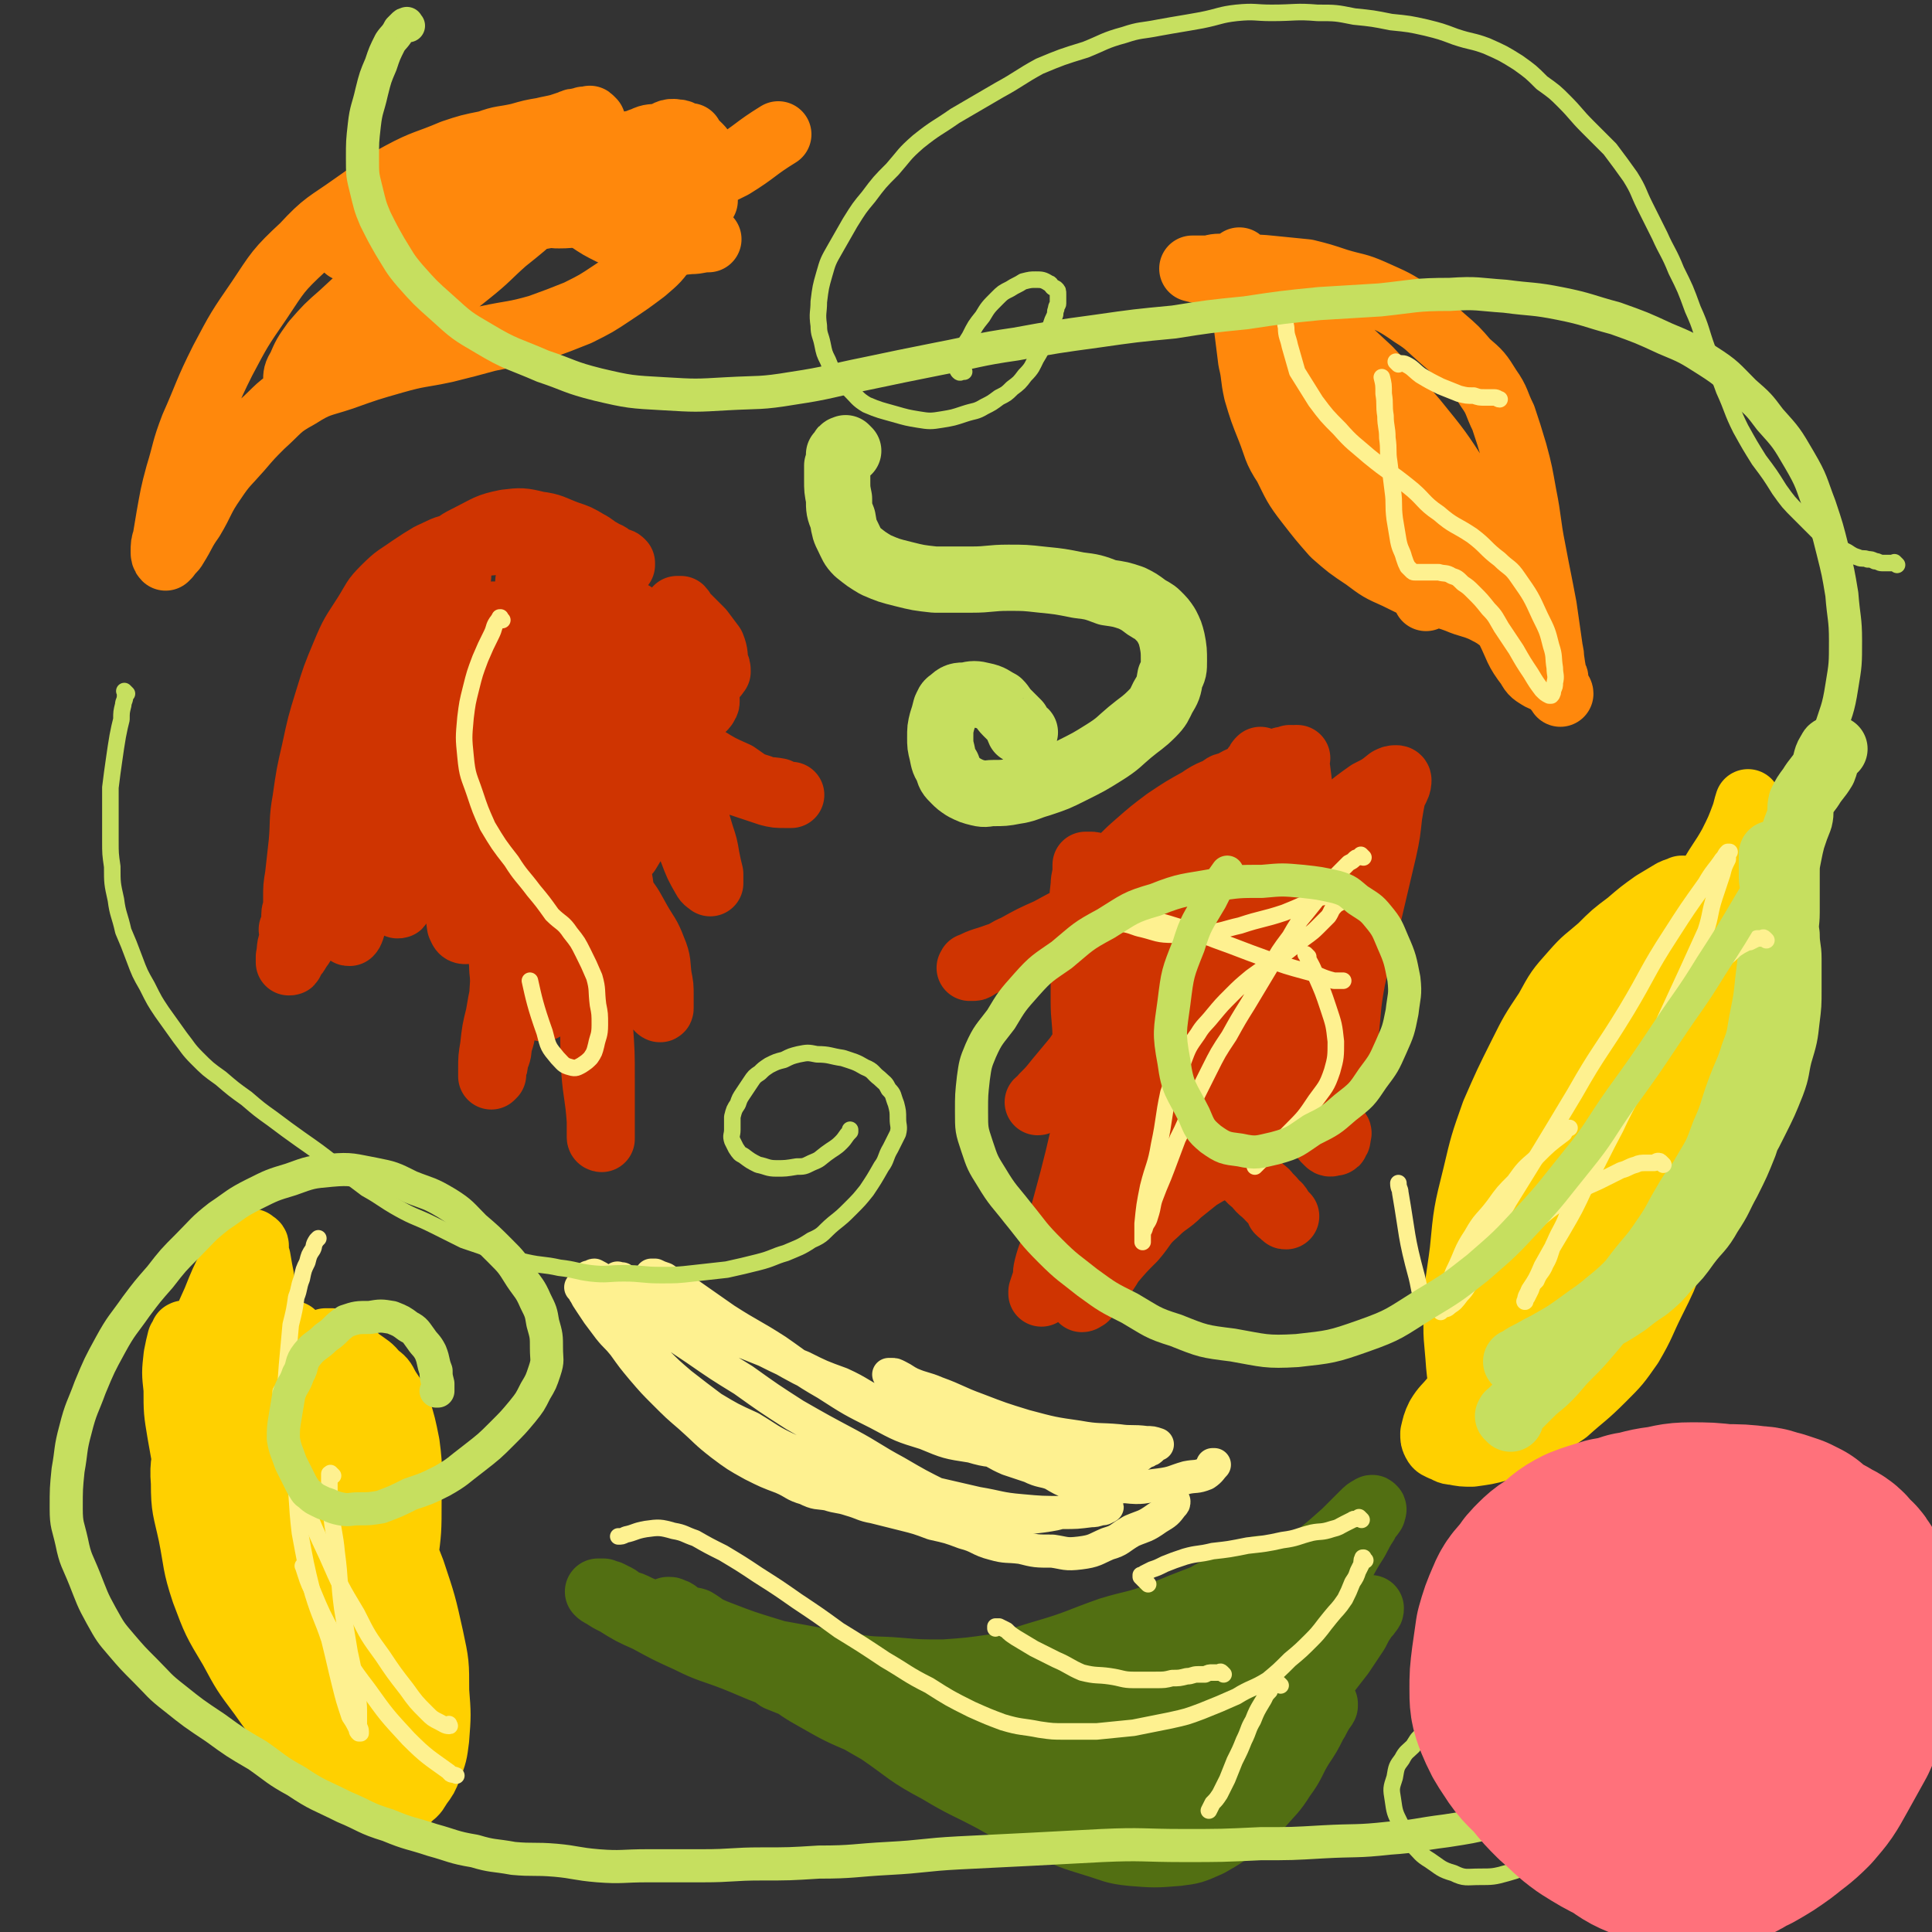
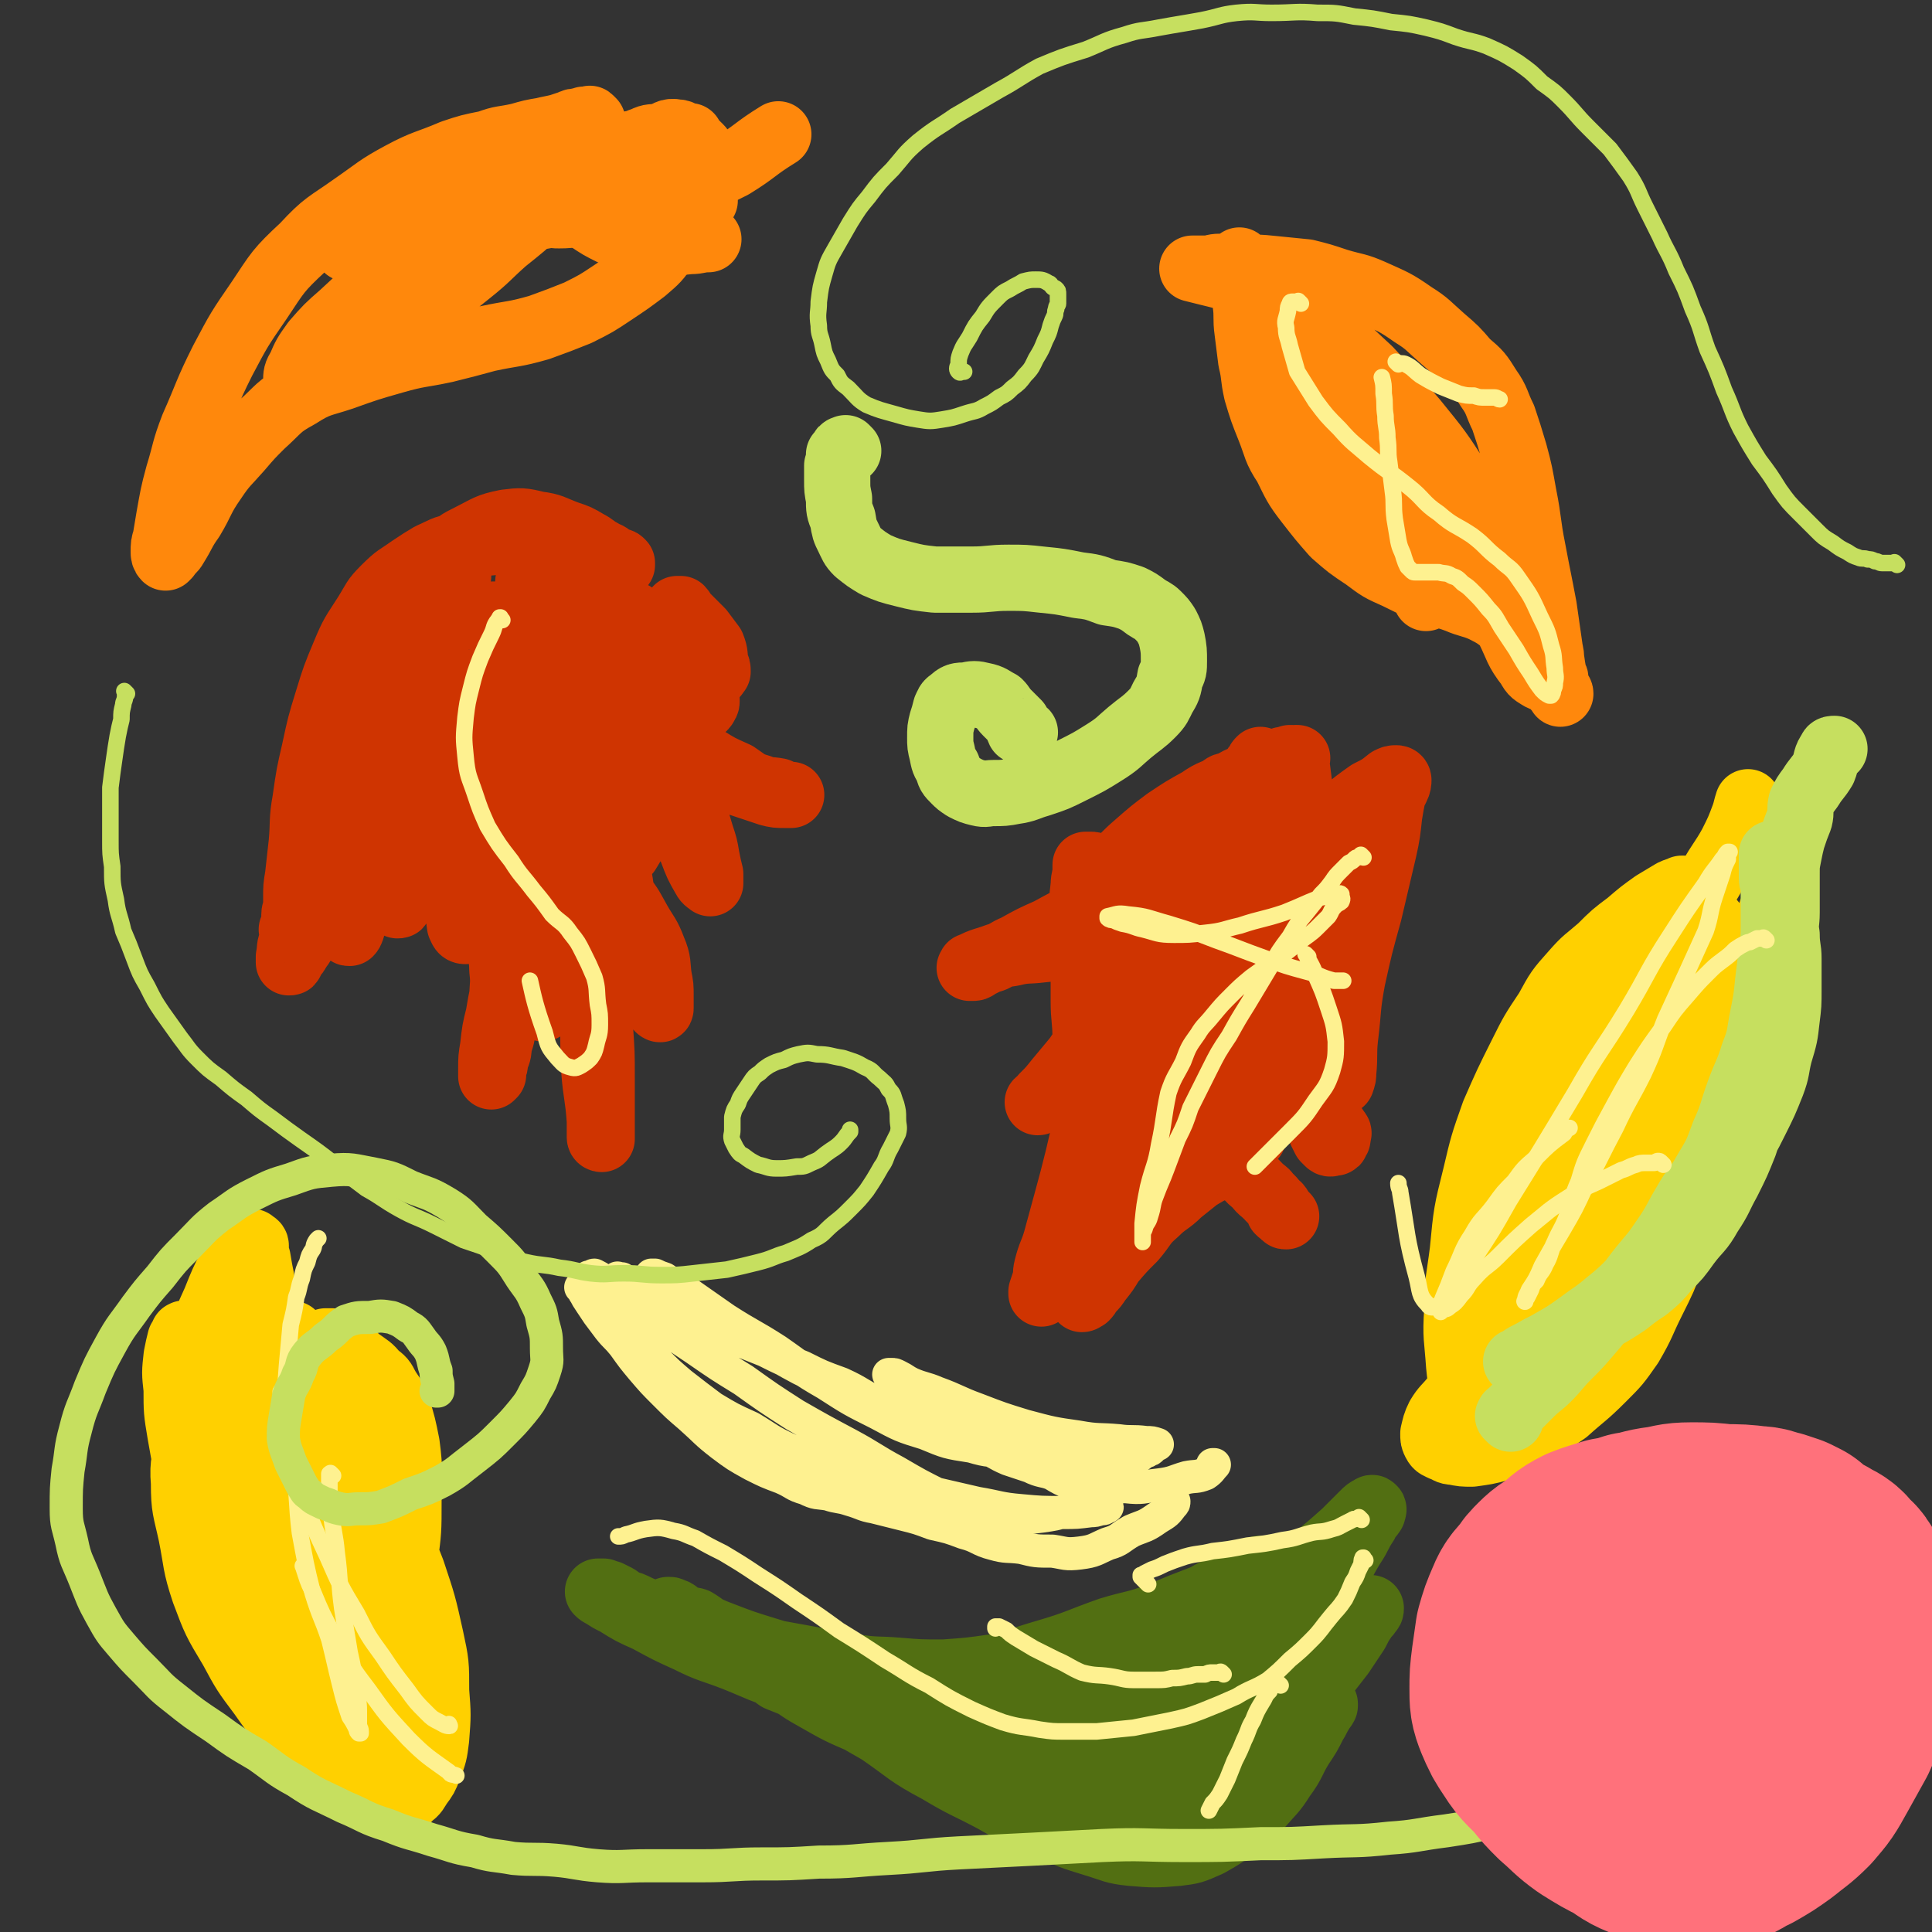
<svg xmlns="http://www.w3.org/2000/svg" viewBox="0 0 1050 1050" version="1.1">
  <rect x="0" y="0" width="1050" height="1050" fill="#333333" stroke="none" />
  <g fill="none" stroke="#CF2233" stroke-width="18" stroke-linecap="round" stroke-linejoin="round">
    <path d="M633,539c-1,-1 -1,-1 -1,-1 -1,-1 0,0 0,0 0,0 0,0 0,0 0,0 0,0 0,0 -1,-1 0,0 0,0 0,0 0,0 0,0 0,0 0,0 0,0 -1,-1 0,0 0,0 1,-1 1,-1 1,-3 1,-2 0,-2 1,-5 0,-4 0,-4 1,-7 1,-5 1,-5 2,-9 1,-4 1,-4 2,-7 1,-4 1,-4 2,-7 1,-4 1,-4 2,-7 1,-3 1,-2 2,-5 1,-2 0,-2 1,-4 0,-1 0,-1 1,-2 0,-1 0,-1 1,-2 0,0 0,0 0,-1 0,-1 1,0 1,-1 0,0 0,0 0,0 0,0 0,0 0,0 1,0 1,-1 2,-1 1,0 1,0 2,0 0,0 0,0 0,0 " />
  </g>
  <g fill="none" stroke="#CF3401" stroke-width="36" stroke-linecap="round" stroke-linejoin="round">
    <path d="M690,479c-1,-1 -1,-1 -1,-1 -1,-1 0,0 0,0 0,0 0,0 0,0 0,0 0,-1 0,0 -1,0 -1,0 -2,1 -2,1 -2,1 -4,2 -5,1 -5,1 -9,3 -5,1 -5,2 -9,3 -6,1 -6,1 -11,2 -8,1 -8,1 -15,0 -8,-1 -8,-1 -15,-3 -7,-2 -7,-2 -13,-5 -5,-2 -5,-2 -9,-5 -2,-1 -2,-1 -5,-3 -1,-1 -1,-1 -2,-2 -1,-1 -1,-1 -2,-1 -1,0 -1,0 -2,0 -1,0 -1,0 -1,0 0,1 0,1 0,2 0,5 -1,5 -1,9 -1,9 -1,9 -1,19 0,10 1,10 1,21 0,12 0,12 0,23 0,10 1,10 1,21 0,8 0,8 0,16 0,6 0,6 0,12 0,4 0,4 0,8 0,3 0,3 0,6 0,1 0,1 0,2 0,1 0,1 0,2 0,1 0,1 0,1 0,0 1,1 1,0 5,-7 5,-7 8,-15 8,-16 9,-16 16,-32 10,-23 9,-23 19,-46 8,-22 8,-22 17,-43 8,-16 8,-16 17,-32 4,-8 4,-8 8,-16 3,-5 3,-5 5,-9 1,-2 1,-2 3,-4 0,-1 0,-1 1,-2 0,0 0,0 0,0 -2,5 -2,5 -4,10 -6,13 -6,13 -11,26 -6,15 -6,15 -11,31 -4,15 -4,15 -9,31 -4,15 -3,15 -8,30 -4,15 -4,15 -10,29 -5,13 -6,12 -12,25 -5,12 -5,13 -10,25 -5,8 -5,8 -10,17 -3,6 -3,6 -7,11 -2,3 -2,3 -4,7 -1,1 -1,2 -2,4 0,0 -1,0 -1,0 0,-2 -1,-3 0,-6 4,-12 4,-12 10,-24 9,-22 9,-22 20,-43 11,-24 11,-24 24,-46 12,-21 13,-21 26,-41 9,-15 9,-15 19,-30 5,-9 4,-9 10,-18 3,-4 3,-4 6,-9 2,-2 2,-2 4,-5 1,-1 1,-2 2,-3 0,0 0,0 0,0 -3,4 -2,4 -5,7 -12,16 -13,15 -24,31 -15,20 -15,21 -28,43 -11,18 -11,19 -21,38 -8,16 -8,16 -16,33 -6,12 -5,13 -11,25 -2,5 -3,5 -6,11 -1,3 -1,3 -2,7 -1,0 -1,2 -1,1 -1,0 -1,-2 -1,-3 2,-10 1,-11 5,-21 7,-20 8,-19 16,-39 9,-22 9,-22 20,-43 8,-17 9,-17 19,-34 7,-12 7,-12 15,-24 3,-6 4,-5 7,-11 2,-3 2,-3 4,-6 1,-1 1,-1 2,-2 0,0 0,0 0,0 -2,2 -2,2 -4,4 -5,4 -6,4 -10,9 -6,6 -5,7 -11,13 -6,6 -6,6 -12,12 -5,5 -5,5 -11,9 -5,3 -5,2 -10,4 -4,1 -4,1 -8,2 -2,0 -2,0 -5,0 -2,0 -2,1 -4,0 -1,0 -2,-1 -2,-2 0,-2 0,-2 1,-5 4,-6 4,-6 9,-12 10,-11 10,-11 21,-20 12,-12 12,-12 25,-22 10,-7 10,-7 20,-14 6,-4 6,-3 13,-7 4,-2 4,-2 8,-4 2,-1 2,-1 4,-2 0,0 1,0 1,0 0,0 -1,1 -2,2 -6,5 -6,5 -13,10 -8,7 -8,8 -17,15 -9,7 -9,7 -18,14 -11,8 -10,8 -22,16 -10,7 -10,7 -20,13 -10,7 -10,7 -21,13 -11,5 -11,5 -22,11 -9,4 -9,4 -18,9 -5,2 -5,3 -10,5 -3,2 -3,1 -7,3 -2,1 -2,1 -4,2 -1,1 -1,1 -3,1 0,0 -1,0 -1,0 0,0 0,0 0,0 1,-1 0,-1 1,-1 4,-2 4,-2 7,-3 7,-2 7,-3 15,-4 8,-2 8,-1 16,-2 11,-1 11,-2 22,-2 9,0 9,0 19,1 7,1 7,2 13,3 5,1 5,1 9,2 2,1 3,0 5,1 1,1 1,1 1,2 1,2 2,2 2,4 0,3 0,3 -1,6 -3,5 -3,5 -6,10 -5,6 -5,6 -10,11 -6,7 -6,7 -13,13 -6,6 -6,6 -12,11 -5,4 -6,4 -11,7 -5,3 -4,4 -9,7 -2,2 -2,2 -4,3 -2,1 -2,1 -4,2 -1,1 -1,1 -1,1 -2,0 -1,1 -2,1 0,0 0,0 0,0 1,-1 2,-1 3,-3 4,-4 4,-4 8,-9 5,-6 5,-6 10,-12 4,-6 4,-6 8,-11 3,-4 4,-4 7,-7 2,-2 2,-2 4,-4 1,-1 1,-1 3,-2 0,0 1,-1 1,0 0,3 -1,4 -2,8 -4,10 -4,10 -7,20 -3,12 -3,12 -6,24 -4,13 -4,13 -7,26 -3,12 -3,12 -6,23 -3,11 -3,11 -6,22 -2,7 -3,7 -5,15 -1,4 0,4 -1,7 -1,3 -1,3 -2,6 0,0 0,0 0,1 0,0 0,0 0,0 5,-11 5,-11 10,-22 9,-19 9,-19 18,-38 13,-26 13,-26 25,-52 12,-25 11,-26 24,-51 11,-20 11,-19 23,-39 8,-13 8,-13 16,-27 5,-9 5,-9 11,-17 3,-5 4,-5 7,-10 2,-3 1,-3 3,-6 1,-2 1,-2 2,-3 0,0 1,0 1,0 0,1 0,2 -1,3 -6,11 -6,11 -12,22 -10,20 -11,20 -20,40 -9,19 -9,19 -16,38 -6,15 -5,16 -10,31 -4,16 -5,16 -9,31 -3,11 -2,11 -6,22 -2,7 -2,7 -5,15 -1,4 -1,4 -3,8 0,2 0,2 0,4 0,0 0,0 0,0 2,-4 2,-5 4,-9 8,-16 9,-16 17,-33 13,-23 13,-23 24,-48 12,-23 11,-23 22,-47 6,-15 6,-15 13,-29 4,-10 4,-10 9,-19 3,-5 2,-5 5,-9 1,-2 1,-2 2,-3 1,0 2,-1 1,-1 0,0 -1,0 -1,2 -4,7 -3,7 -6,14 -4,15 -3,15 -7,31 -5,19 -4,19 -9,38 -4,16 -4,16 -8,32 -3,12 -3,12 -5,23 -2,8 -1,8 -3,15 0,4 0,3 -1,7 0,1 0,1 0,2 0,0 0,0 0,0 2,-9 2,-9 4,-17 4,-17 5,-17 9,-33 3,-16 3,-16 6,-32 3,-11 3,-11 6,-23 1,-5 1,-5 3,-10 1,-3 0,-3 1,-6 0,-1 1,-1 1,-2 0,0 0,0 0,0 0,6 0,6 -1,13 0,11 -1,11 -1,22 0,16 0,16 1,31 1,12 0,12 2,25 1,9 1,9 3,19 1,5 1,5 3,10 1,2 1,2 2,4 1,1 1,1 2,2 1,1 2,0 3,0 1,0 1,0 1,-1 1,-1 1,-1 1,-2 0,-2 1,-2 0,-3 -2,-3 -2,-3 -5,-5 -5,-4 -4,-5 -10,-7 -7,-4 -7,-3 -15,-4 -8,-2 -8,-1 -17,-2 -5,0 -5,0 -10,0 -3,0 -3,1 -7,1 -2,1 -2,1 -4,1 -2,1 -2,0 -3,1 -1,1 -1,1 -1,2 -1,2 -2,3 -1,5 1,5 2,6 5,11 4,6 5,6 10,12 4,5 4,5 9,9 3,4 4,3 7,7 3,2 3,2 5,5 2,2 2,2 4,4 1,1 0,1 1,3 1,1 1,1 2,1 1,1 1,1 2,2 0,0 0,0 0,0 -1,0 -1,0 -1,-1 -3,-3 -2,-4 -5,-6 -3,-4 -3,-3 -6,-6 -4,-3 -3,-4 -7,-7 -2,-2 -2,-2 -5,-4 -2,-2 -2,-2 -4,-3 -3,-1 -3,-1 -5,-1 -3,0 -3,0 -6,2 -4,2 -4,2 -9,5 -5,4 -5,4 -10,8 -6,6 -7,5 -13,11 -7,6 -6,7 -12,14 -6,6 -6,6 -12,13 -3,5 -3,5 -7,10 -2,3 -2,3 -4,5 -2,2 -1,2 -3,4 -1,0 -1,1 -2,1 0,0 0,0 0,-1 1,-4 0,-5 2,-9 4,-11 4,-11 9,-22 7,-14 7,-14 15,-28 6,-11 6,-11 12,-22 5,-8 6,-8 11,-16 2,-5 2,-6 5,-11 1,-2 2,-2 3,-4 0,-1 1,-2 0,-2 -1,0 -2,0 -3,1 -6,3 -6,3 -11,7 -7,4 -7,5 -13,9 -4,3 -4,3 -7,5 -3,2 -3,2 -5,3 -1,0 -1,0 -1,-1 0,-7 -1,-7 0,-14 3,-17 3,-17 8,-34 5,-21 5,-21 12,-42 6,-18 6,-17 12,-35 6,-15 5,-16 12,-30 4,-9 5,-8 10,-16 2,-5 2,-5 4,-9 2,-2 2,-2 3,-4 1,-2 2,-2 2,-3 0,-1 -1,-1 -1,-1 -2,0 -2,1 -4,2 -4,3 -4,3 -9,6 -6,5 -6,6 -12,11 -7,5 -8,5 -15,10 -5,4 -5,4 -10,8 -5,3 -5,3 -9,6 -3,3 -2,3 -5,5 -2,2 -2,2 -4,3 -1,1 -1,1 -2,2 -2,0 -1,0 -3,1 0,0 0,0 0,0 0,0 0,0 0,0 5,-4 5,-4 10,-9 7,-6 7,-7 14,-13 8,-7 8,-7 16,-13 9,-6 9,-6 18,-11 7,-5 8,-4 16,-8 5,-3 5,-3 10,-5 5,-2 5,-3 9,-4 2,-1 2,-1 4,-2 2,-1 2,-1 4,-2 1,0 1,0 2,-1 1,0 1,0 2,0 1,0 1,0 2,-1 0,0 0,0 1,0 0,0 1,0 1,1 1,3 1,3 2,5 1,8 1,8 2,16 2,13 2,13 4,27 2,17 1,17 4,35 2,17 3,17 6,34 2,13 3,13 5,27 1,8 1,8 2,16 1,4 1,4 1,8 0,2 0,2 0,4 0,2 0,2 0,3 0,0 0,0 0,0 1,-3 1,-3 1,-5 1,-10 0,-10 1,-19 2,-16 1,-16 4,-32 4,-18 4,-18 9,-36 4,-17 4,-17 8,-34 2,-9 2,-10 3,-19 1,-6 1,-6 2,-11 1,-2 1,-2 2,-4 1,-2 1,-3 1,-4 0,-1 -1,-1 -1,-1 -2,0 -2,0 -4,1 -5,4 -5,4 -11,7 -7,5 -7,5 -13,10 -5,3 -5,3 -9,6 " />
    <path d="M225,318c-1,-1 -1,-1 -1,-1 -1,-1 0,0 0,0 0,0 0,0 0,0 0,0 0,0 0,0 -1,-1 0,0 0,0 0,0 0,0 0,0 0,2 0,2 0,3 0,7 0,7 -1,13 -1,13 -1,13 -3,26 -4,18 -3,18 -8,35 -6,19 -6,19 -13,37 -7,18 -7,17 -14,35 -5,13 -5,13 -10,26 -4,8 -4,8 -8,15 -2,5 -2,5 -5,9 -1,2 -1,2 -3,4 -1,1 0,1 -1,2 0,1 0,1 -1,1 0,0 0,0 0,0 0,-1 0,-2 0,-3 1,-5 0,-5 2,-9 3,-7 3,-7 6,-14 6,-12 6,-12 11,-24 8,-15 9,-15 17,-30 7,-14 7,-14 14,-29 5,-12 5,-12 10,-26 3,-9 2,-9 5,-18 3,-8 3,-7 5,-15 2,-6 2,-6 3,-11 1,-4 1,-4 2,-8 1,-2 0,-2 1,-5 0,-1 1,0 1,-1 1,-1 1,-1 1,-2 0,-1 0,-1 0,-1 0,0 0,0 0,0 0,2 0,2 0,4 -1,9 0,9 -1,17 -2,17 -2,17 -5,33 -4,21 -4,22 -10,43 -5,16 -5,16 -11,33 -4,12 -4,12 -9,24 -2,7 -3,7 -5,14 -2,4 -1,4 -2,7 -1,3 -1,4 -2,5 -1,0 -1,0 -1,-1 0,-3 0,-4 0,-7 1,-10 1,-10 2,-21 2,-15 2,-15 5,-30 3,-16 3,-16 7,-31 3,-15 3,-15 7,-29 3,-12 2,-12 5,-23 3,-11 3,-11 6,-21 3,-10 2,-10 6,-19 3,-7 3,-7 8,-14 4,-6 4,-6 9,-11 5,-5 5,-5 11,-8 10,-5 10,-6 20,-8 8,-1 9,-1 17,1 8,1 8,2 16,5 6,2 6,2 11,5 4,2 4,3 8,5 3,2 3,1 5,3 2,1 2,1 4,2 1,0 1,0 2,1 0,0 0,1 0,1 0,0 0,0 0,0 -2,0 -2,0 -4,-1 -6,-1 -6,-2 -11,-4 -9,-2 -8,-2 -17,-4 -10,-2 -11,-2 -21,-3 -11,-1 -11,-1 -21,0 -8,0 -8,0 -16,2 -7,1 -7,2 -14,5 -5,3 -5,3 -11,7 -7,5 -7,4 -14,11 -6,6 -5,6 -10,14 -7,11 -7,10 -12,22 -5,12 -5,12 -9,25 -4,13 -4,13 -7,27 -3,13 -3,13 -5,27 -2,11 -1,12 -2,23 -1,9 -1,9 -2,18 -1,6 -1,6 -1,12 0,3 0,3 0,5 0,2 -1,2 -1,4 0,1 0,1 0,2 0,1 0,1 0,2 0,0 0,0 0,0 0,1 0,1 0,1 0,0 0,0 0,0 0,1 0,1 0,1 0,1 0,1 0,1 0,0 0,0 0,0 0,1 0,1 -1,1 0,0 0,0 0,0 0,1 0,0 0,0 -1,0 0,1 0,0 1,-2 1,-2 1,-5 3,-10 2,-10 5,-20 6,-19 5,-19 13,-38 7,-18 9,-18 17,-36 8,-15 7,-16 14,-31 5,-10 5,-10 11,-20 4,-8 4,-8 9,-16 3,-5 3,-5 7,-10 2,-3 2,-3 5,-6 1,-2 1,-2 3,-4 1,-1 1,-1 2,-3 0,0 0,0 1,-1 0,-1 0,-1 1,-2 0,0 0,0 1,0 0,0 0,0 0,-1 0,0 0,0 0,0 0,2 0,2 -1,3 -1,4 -1,4 -2,7 -2,5 -2,5 -4,11 -2,6 -2,6 -4,13 -2,8 -1,8 -3,16 -1,7 -1,7 -3,15 -1,6 -2,5 -3,11 -1,4 0,4 -1,9 0,3 -1,3 -1,6 0,1 0,1 0,3 0,0 0,0 0,1 0,0 0,0 0,0 1,-1 2,-1 3,-2 4,-5 4,-5 8,-10 6,-7 6,-7 12,-13 6,-6 6,-6 13,-12 7,-6 6,-6 13,-10 9,-6 10,-5 20,-9 8,-3 8,-3 17,-5 8,-2 8,-2 17,-3 7,-1 7,-1 14,-1 6,0 6,0 12,0 3,0 3,0 6,0 2,0 2,0 4,0 2,0 2,0 3,0 1,0 1,0 1,0 0,0 0,0 0,0 -2,-1 -2,-1 -5,-1 -6,-1 -6,-1 -12,-1 -11,-2 -11,-2 -22,-3 -11,-2 -11,-2 -22,-2 -10,-1 -10,-1 -20,-1 -10,0 -10,0 -21,0 -7,1 -7,0 -15,1 -5,1 -5,1 -10,3 -3,2 -3,3 -6,4 -3,1 -3,0 -6,1 -2,1 -2,1 -4,3 -2,0 -2,0 -3,2 -1,0 0,0 0,2 -1,2 -1,2 -2,4 0,3 1,3 1,6 0,4 0,4 1,8 0,5 0,5 0,11 0,5 1,5 1,11 0,8 0,8 -1,16 -1,12 -1,12 -3,23 -2,10 -2,10 -5,21 -3,8 -4,8 -7,16 -2,6 -2,6 -4,12 -2,3 -2,3 -4,6 -1,2 0,2 -2,4 -1,2 -1,2 -2,3 0,1 0,1 -1,2 0,0 -1,0 -1,0 0,-1 0,-1 0,-3 1,-4 1,-4 3,-9 3,-10 3,-10 6,-19 4,-12 4,-12 8,-23 4,-10 5,-10 9,-19 3,-8 2,-8 6,-16 2,-5 2,-5 5,-11 1,-2 1,-2 3,-5 1,-1 1,-1 2,-3 1,-1 0,-1 1,-2 1,-1 1,-1 2,-2 0,0 1,0 1,0 1,0 1,0 2,1 2,2 3,2 4,5 4,8 4,9 7,17 5,14 5,15 9,29 5,13 5,13 9,27 4,14 4,14 7,28 3,11 4,11 6,22 3,9 2,9 4,17 2,7 1,7 3,13 1,3 1,3 2,5 1,2 1,2 1,3 0,0 0,0 0,0 0,-4 0,-4 0,-8 -1,-15 -1,-15 -2,-31 -2,-24 -2,-24 -3,-49 -2,-26 -1,-26 -2,-52 -1,-21 -1,-21 -1,-42 0,-14 0,-14 0,-29 0,-8 0,-8 0,-17 0,-4 0,-4 1,-8 0,-2 1,-2 1,-4 1,-1 0,-2 0,-2 0,-1 0,1 0,1 1,4 1,4 1,8 2,9 2,9 4,19 2,15 1,15 4,31 3,16 3,16 8,32 4,15 3,16 9,31 3,9 3,9 7,17 3,6 3,6 7,11 2,3 2,4 4,6 2,2 2,2 4,3 2,0 3,-1 4,-2 3,-5 4,-6 5,-12 3,-12 3,-13 4,-26 1,-16 0,-16 -1,-32 0,-11 0,-11 -2,-22 -1,-8 -1,-8 -3,-15 0,-4 0,-4 -1,-8 0,-3 0,-3 -1,-5 0,-1 0,-1 0,-2 0,0 -1,0 -1,0 -1,2 -2,2 -3,4 -4,9 -3,10 -7,19 -6,15 -7,15 -13,30 -7,16 -5,17 -12,33 -5,11 -6,10 -11,20 -3,7 -2,7 -6,13 -2,4 -2,4 -5,8 -2,2 -2,2 -4,4 -2,1 -2,1 -5,2 -3,1 -3,0 -6,0 -3,0 -3,0 -6,-1 -3,-1 -3,-1 -6,-2 -4,-1 -4,-1 -7,-2 -4,-1 -4,-1 -7,-1 -5,0 -5,1 -10,2 -5,1 -5,1 -10,2 -3,1 -2,2 -5,3 -3,1 -3,1 -5,2 -2,1 -2,1 -4,2 -1,0 -1,0 -1,0 0,0 -1,0 -1,0 0,-1 1,-1 2,-2 3,-5 3,-5 6,-9 4,-7 4,-7 9,-14 5,-5 5,-6 9,-10 4,-4 4,-4 8,-7 4,-3 4,-3 8,-6 2,-1 2,-1 5,-1 2,-1 3,-1 5,0 2,2 3,2 4,5 2,7 1,7 2,14 3,10 3,10 5,19 2,12 2,12 2,24 0,9 -1,9 -1,18 0,8 2,8 2,17 1,8 0,8 0,17 0,8 0,8 0,15 0,5 -1,5 -2,10 0,4 -1,4 -2,8 0,2 0,2 -1,4 0,1 0,1 0,3 0,0 0,0 -1,1 0,0 0,0 0,0 0,-2 0,-2 0,-4 0,-6 0,-6 1,-12 1,-9 1,-9 3,-17 2,-12 2,-11 5,-23 3,-11 3,-11 5,-22 3,-10 3,-10 5,-20 3,-8 2,-8 5,-17 3,-6 3,-5 6,-11 1,-3 1,-3 3,-6 1,-1 1,-2 3,-3 1,0 2,0 3,1 3,4 4,4 6,9 4,14 4,14 7,29 3,17 3,18 5,36 2,16 1,16 2,33 1,14 1,14 1,28 0,11 0,11 0,21 0,4 0,4 0,9 0,1 0,2 0,3 0,0 -1,0 -1,-1 0,-4 0,-5 0,-9 -1,-14 -2,-14 -3,-27 -1,-16 0,-16 -1,-31 0,-14 -1,-14 -1,-28 0,-9 0,-9 1,-19 1,-6 1,-6 3,-12 1,-3 1,-4 3,-6 2,-2 2,-3 4,-2 3,0 4,1 6,3 5,6 5,7 9,14 4,7 5,7 8,15 3,7 2,8 3,15 1,5 1,5 1,10 0,3 0,3 0,6 0,1 0,1 0,1 0,1 -1,0 -1,0 -3,-5 -4,-5 -6,-11 -6,-13 -6,-13 -10,-27 -4,-18 -3,-18 -6,-36 -3,-20 -4,-20 -6,-40 -1,-18 -1,-18 -1,-35 0,-13 0,-14 2,-27 2,-8 3,-8 5,-16 1,-5 1,-5 3,-10 1,-4 1,-3 3,-7 0,-1 0,-1 1,-3 0,-1 0,-1 1,-2 0,0 0,0 0,0 0,1 0,1 1,2 1,5 1,5 2,10 3,10 3,10 6,20 3,11 3,11 6,21 4,12 4,12 8,24 4,11 4,11 8,23 3,10 3,10 6,20 2,6 2,6 3,12 1,5 1,5 2,9 0,2 0,2 0,4 0,0 0,1 0,1 -1,-1 -2,-1 -3,-3 -4,-7 -4,-7 -7,-15 -6,-13 -6,-13 -11,-25 -5,-11 -4,-12 -8,-23 -3,-9 -4,-9 -7,-17 -1,-5 -1,-5 -3,-10 -1,-2 -1,-2 -2,-5 0,-1 -1,-1 -1,-3 0,0 0,0 0,-1 0,0 0,0 0,0 1,1 1,2 2,3 4,4 4,4 8,7 7,6 7,6 14,12 8,6 7,7 15,12 8,5 8,5 17,9 6,4 6,5 13,7 4,2 5,1 10,2 2,1 2,1 4,2 1,0 1,0 2,0 0,0 1,0 1,0 -1,0 -2,0 -3,0 -5,0 -5,0 -9,-1 -9,-3 -9,-3 -18,-6 -10,-3 -10,-3 -19,-7 -8,-3 -8,-2 -15,-7 -5,-4 -5,-4 -10,-10 -4,-5 -4,-5 -8,-11 -5,-7 -6,-7 -9,-15 -3,-7 -2,-7 -4,-13 -1,-5 -1,-5 -1,-10 -1,-3 0,-3 0,-6 0,-3 0,-3 0,-5 0,-2 0,-2 1,-4 0,0 1,0 1,0 2,0 2,-2 4,-1 3,1 3,2 6,4 4,3 4,3 8,6 5,3 5,4 10,8 4,3 4,3 8,6 4,2 4,2 7,4 2,2 3,2 5,3 2,0 2,0 4,0 1,0 1,-1 2,-2 0,-2 0,-2 -1,-4 -1,-5 0,-5 -2,-10 -3,-4 -3,-4 -6,-8 -3,-3 -3,-3 -6,-6 -1,-1 -1,-1 -3,-3 -1,-1 -1,-2 -2,-3 0,0 0,0 -1,0 0,0 0,0 -1,0 0,0 0,0 0,0 1,6 0,6 2,11 2,8 2,8 5,16 2,7 2,6 5,13 1,3 2,3 3,6 1,2 1,2 1,4 0,1 0,1 -1,2 0,1 0,1 -1,1 -3,1 -4,1 -7,2 -6,1 -6,1 -12,2 -11,2 -11,1 -21,4 -12,4 -12,4 -23,8 -11,5 -11,4 -22,10 -11,5 -11,5 -21,12 -8,5 -8,4 -15,10 -6,4 -6,4 -11,10 -4,4 -3,4 -7,9 -3,4 -4,3 -7,8 -3,4 -2,5 -5,9 -2,4 -2,3 -4,7 -3,3 -2,3 -5,7 0,1 0,1 -1,2 -1,2 -1,2 -2,3 -1,1 -2,1 -2,2 -1,1 0,1 0,2 0,1 0,1 -1,1 0,0 0,0 0,0 0,-1 -1,-1 0,-1 4,-5 5,-4 9,-8 9,-8 9,-8 18,-16 8,-6 7,-6 15,-12 7,-5 7,-5 14,-9 4,-2 4,-2 9,-4 2,-1 3,-1 5,-1 1,0 1,1 2,2 0,3 1,3 0,6 -2,7 -2,8 -5,15 -4,8 -4,8 -9,16 -4,7 -5,7 -10,13 -2,4 -3,4 -5,7 -2,2 -2,2 -4,4 -1,1 -1,2 -2,2 -2,0 -2,-1 -3,-3 -1,-6 0,-6 0,-13 1,-17 1,-17 4,-35 4,-22 5,-22 10,-43 4,-17 4,-17 8,-33 3,-10 3,-10 6,-20 2,-7 2,-7 4,-13 1,-3 1,-3 2,-7 1,-1 1,-1 2,-3 0,-1 0,-1 1,-2 0,0 0,0 1,0 2,1 2,1 4,2 6,5 5,5 11,11 7,8 7,9 15,16 8,8 9,7 18,14 9,5 9,5 18,9 7,3 7,2 14,3 " />
  </g>
  <g fill="none" stroke="#526F12" stroke-width="36" stroke-linecap="round" stroke-linejoin="round">
    <path d="M686,854c-1,-1 -1,-1 -1,-1 -1,-1 0,0 0,0 -1,1 -1,1 -2,1 -2,1 -2,1 -3,1 -3,1 -3,1 -5,2 -4,3 -4,3 -9,6 -6,2 -6,2 -11,5 -13,5 -13,5 -25,10 -13,5 -14,4 -27,8 -17,6 -17,7 -34,12 -14,4 -14,5 -28,8 -14,2 -14,2 -28,3 -13,0 -13,0 -25,-1 -12,-1 -12,0 -24,-2 -12,-1 -12,-2 -23,-4 -11,-2 -11,-2 -22,-4 -11,-2 -11,-3 -21,-6 -9,-2 -9,-2 -17,-4 -7,-2 -7,-2 -14,-5 -5,-3 -5,-3 -11,-5 -5,-2 -4,-2 -9,-4 -4,-2 -4,-2 -8,-3 -2,-1 -2,-2 -4,-3 -2,-1 -2,-1 -4,-2 -2,0 -1,0 -3,-1 -1,0 -1,0 -2,0 0,0 0,0 -1,0 0,0 0,0 0,0 1,1 1,1 3,2 3,2 3,2 7,4 8,5 8,5 17,9 11,6 11,6 22,11 12,6 12,5 25,10 15,6 15,7 30,11 17,6 17,6 34,10 17,3 17,3 33,5 16,1 16,1 32,1 14,0 15,0 29,-2 15,-2 15,-3 31,-7 12,-3 12,-2 24,-7 9,-4 9,-5 18,-10 8,-4 8,-4 15,-9 4,-3 4,-3 8,-6 3,-2 3,-1 5,-3 1,-1 1,-1 2,-2 0,0 0,0 0,0 -1,1 -1,0 -1,1 -3,4 -3,4 -6,7 -9,9 -9,9 -19,17 -14,11 -14,11 -28,20 -14,9 -14,10 -29,17 -12,5 -13,5 -26,7 -13,2 -14,1 -28,0 -14,-1 -14,-2 -28,-6 -13,-3 -13,-4 -25,-9 -14,-6 -14,-6 -28,-14 -9,-5 -9,-6 -18,-12 -9,-6 -9,-6 -19,-12 -8,-5 -8,-5 -16,-10 -6,-3 -6,-4 -11,-7 -3,-1 -3,0 -6,-1 -2,-1 -2,-2 -4,-3 -1,-1 -1,-1 -2,-1 -1,0 -1,-1 -2,-1 -1,0 -1,0 -1,0 0,0 0,0 0,0 1,1 1,1 2,2 5,2 5,1 10,4 8,3 8,4 16,7 13,5 13,5 26,9 16,5 16,4 31,8 20,5 20,5 40,9 20,5 20,4 41,8 20,3 20,3 40,6 18,2 17,3 35,5 15,1 15,0 30,1 9,0 9,1 19,1 5,0 5,0 9,0 2,0 2,1 4,1 0,0 0,0 0,0 -3,1 -3,1 -6,2 -11,1 -11,1 -22,1 -17,0 -17,0 -34,-2 -17,-1 -17,-1 -35,-4 -12,-1 -12,-2 -24,-4 -11,-2 -11,-2 -22,-4 -7,-1 -7,-1 -14,-2 -3,0 -3,0 -6,0 -2,0 -2,-1 -4,-1 0,0 0,0 -1,0 0,0 0,0 0,0 1,1 1,1 2,2 6,3 6,2 12,4 12,4 12,5 23,7 13,3 13,3 27,4 12,1 12,1 25,-1 12,-2 12,-3 24,-7 13,-4 13,-4 26,-10 14,-6 14,-6 27,-13 13,-8 12,-8 24,-18 12,-8 12,-8 23,-18 7,-8 7,-8 14,-16 6,-8 5,-8 10,-16 4,-6 3,-6 7,-12 1,-3 2,-3 4,-6 0,-1 1,-2 0,-2 0,-1 -1,0 -1,0 -2,1 -2,1 -4,3 -5,5 -5,5 -10,10 -9,8 -9,8 -19,16 -12,10 -12,10 -24,20 -12,10 -11,11 -24,20 -12,9 -13,7 -25,15 -10,5 -10,6 -20,11 -7,3 -7,2 -15,5 -5,2 -5,2 -10,4 -3,1 -3,1 -6,2 -2,0 -2,0 -4,1 -1,0 -1,0 -1,0 0,0 0,0 0,0 4,0 4,0 8,-1 11,-1 11,0 21,-2 14,-1 14,-1 28,-3 10,-2 11,-2 21,-6 9,-3 9,-3 16,-9 8,-5 8,-5 15,-12 5,-6 5,-6 10,-13 4,-6 3,-6 6,-12 2,-3 3,-3 5,-6 1,-2 1,-2 2,-4 0,0 1,0 1,0 1,1 1,1 1,3 -1,5 -1,6 -4,11 -4,10 -4,10 -10,19 -6,10 -7,10 -15,19 -7,9 -7,9 -16,18 -7,7 -7,7 -16,14 -9,6 -8,8 -19,12 -11,4 -11,4 -23,5 -13,1 -13,1 -27,0 -14,-2 -14,-3 -28,-6 -12,-3 -12,-4 -25,-7 -14,-4 -14,-4 -27,-7 -11,-3 -11,-3 -21,-6 -11,-4 -11,-4 -21,-7 -10,-4 -10,-3 -19,-6 -7,-3 -7,-3 -13,-5 -5,-2 -5,-2 -10,-4 -3,-2 -3,-3 -6,-4 -2,-2 -2,-1 -4,-2 -2,-1 -2,-1 -4,-2 0,-1 0,-1 -1,-1 -1,-1 -1,-1 -1,-1 -1,-1 -1,-1 -1,-1 0,0 0,0 0,0 0,0 -1,-1 0,-1 1,1 2,2 5,3 8,4 8,4 16,8 11,7 12,6 23,13 14,9 14,9 28,17 16,11 15,12 32,21 15,9 15,8 30,16 14,8 14,8 29,14 13,6 13,6 26,10 10,3 10,4 20,5 12,1 13,1 25,0 8,-1 8,-1 17,-5 7,-4 7,-4 14,-9 8,-6 8,-6 14,-12 6,-7 7,-7 12,-15 6,-8 5,-9 10,-17 4,-6 4,-6 7,-12 2,-3 2,-4 4,-7 0,-1 1,-1 2,-3 0,0 0,-1 0,-1 -1,0 -1,0 -2,1 -6,3 -6,3 -11,5 -11,6 -11,6 -23,11 -13,7 -13,7 -26,13 -13,6 -14,6 -27,11 -10,4 -10,4 -21,7 -7,3 -8,2 -15,5 -4,1 -4,1 -8,3 -2,1 -2,1 -5,2 0,0 -1,0 -1,0 0,0 0,1 0,1 4,1 5,2 9,2 11,1 11,1 21,0 13,-1 13,0 25,-4 13,-4 13,-4 25,-11 10,-6 10,-7 19,-15 10,-9 10,-9 19,-19 9,-10 8,-11 16,-21 7,-9 7,-9 14,-18 4,-6 4,-6 8,-12 2,-4 2,-4 4,-7 1,-2 2,-2 3,-4 1,-1 1,-1 1,-2 0,0 0,0 0,0 -1,1 -1,1 -2,2 -3,4 -3,4 -7,8 -6,8 -6,8 -13,15 -10,11 -10,11 -21,21 -11,9 -11,9 -22,17 -8,7 -8,7 -16,14 -6,4 -7,4 -14,8 -5,3 -5,2 -10,5 -3,1 -3,1 -6,2 -2,1 -2,1 -4,2 0,1 0,1 0,1 0,0 1,0 1,0 4,-1 4,-1 8,-2 6,-4 6,-4 12,-8 8,-6 8,-5 15,-12 7,-6 7,-7 13,-14 8,-10 8,-10 15,-21 6,-8 6,-8 10,-16 4,-6 4,-6 7,-12 1,-4 1,-5 2,-9 0,-4 0,-4 -1,-7 0,-3 1,-3 0,-5 -1,-2 -2,-2 -4,-3 -2,0 -2,0 -4,0 -2,0 -2,1 -3,2 " />
  </g>
  <g fill="none" stroke="#FFD000" stroke-width="36" stroke-linecap="round" stroke-linejoin="round">
    <path d="M895,607c-1,-1 -1,-1 -1,-1 -1,-1 0,0 0,0 -1,1 -2,1 -2,2 -3,5 -2,5 -3,10 -3,9 -3,9 -6,17 -5,12 -4,12 -9,24 -7,16 -8,16 -16,32 -8,13 -8,13 -16,25 -7,9 -7,8 -14,17 -5,6 -5,6 -11,11 -5,4 -5,4 -10,7 -3,3 -3,2 -6,4 -2,2 -2,2 -4,3 0,0 -1,0 -1,0 0,-1 1,-1 2,-2 3,-3 3,-2 6,-5 7,-7 7,-7 14,-14 10,-9 11,-8 20,-19 10,-12 11,-12 20,-25 10,-16 10,-17 19,-34 9,-18 9,-19 17,-38 7,-17 7,-17 13,-35 3,-14 3,-14 5,-28 1,-10 1,-10 2,-19 0,-6 0,-6 0,-12 0,-2 1,-2 1,-5 0,-1 0,-1 0,-3 0,-1 0,-1 0,-2 0,0 0,0 0,0 0,1 0,1 0,1 0,4 -1,4 -1,8 -1,13 -1,13 -2,26 -2,13 -1,14 -4,26 -4,15 -5,15 -11,29 -7,17 -8,17 -17,33 -9,15 -9,15 -19,30 -8,12 -8,12 -17,23 -6,8 -6,8 -12,15 -6,7 -6,7 -12,12 -5,4 -5,4 -10,7 -3,1 -3,1 -7,2 -1,1 -2,1 -3,1 -1,0 -1,-1 -1,-1 0,-3 0,-4 1,-6 5,-9 5,-9 11,-17 9,-13 10,-12 19,-25 12,-15 13,-14 24,-30 11,-18 11,-18 21,-37 10,-18 10,-18 19,-36 7,-14 8,-13 14,-27 6,-11 6,-11 10,-22 3,-7 3,-8 6,-15 1,-3 1,-3 3,-7 1,-2 1,-2 2,-4 0,-1 1,-1 1,-2 0,0 0,0 0,0 0,0 1,0 1,1 0,5 0,5 0,10 0,9 0,9 -1,19 0,14 0,14 -1,27 0,15 0,15 -1,29 -2,16 -1,16 -3,32 -2,16 -2,16 -6,32 -4,16 -5,16 -10,31 -5,13 -5,13 -11,25 -6,12 -5,12 -12,24 -7,10 -7,10 -15,18 -10,10 -10,9 -20,18 -9,6 -9,7 -19,12 -8,5 -8,5 -17,8 -7,2 -8,2 -15,3 -5,0 -5,0 -10,-1 -3,0 -3,-1 -6,-2 -2,-1 -3,-1 -4,-3 -1,-2 -1,-2 -1,-5 1,-4 1,-5 3,-9 3,-5 4,-5 8,-10 7,-7 7,-7 15,-14 11,-9 12,-9 22,-18 11,-10 11,-10 21,-21 11,-11 11,-12 21,-24 11,-14 11,-14 22,-28 11,-15 12,-14 22,-29 10,-16 9,-17 18,-33 8,-14 8,-14 15,-28 6,-11 6,-11 11,-22 3,-10 3,-10 5,-20 2,-6 2,-6 2,-12 1,-4 0,-4 0,-8 0,-2 1,-2 1,-4 0,-1 -1,-1 -1,-2 0,-1 0,-1 0,-1 0,-1 -1,-1 -1,-1 -1,1 0,2 0,4 -1,7 -2,7 -2,15 -2,15 -2,15 -2,30 -1,12 0,12 -1,24 -3,14 -3,14 -7,27 -6,16 -6,16 -14,31 -9,14 -10,14 -20,27 -9,13 -9,13 -19,26 -8,9 -8,9 -16,17 -7,7 -7,7 -15,14 -6,5 -6,5 -12,10 -5,3 -5,3 -10,6 -2,2 -2,2 -5,4 -1,0 -2,0 -3,0 0,0 -1,-1 -1,-2 0,-5 0,-5 1,-11 1,-9 2,-9 4,-18 5,-15 5,-15 9,-30 5,-16 6,-16 10,-32 5,-16 5,-16 9,-31 4,-15 4,-15 8,-30 3,-13 3,-13 7,-26 3,-10 3,-11 6,-21 3,-8 4,-8 7,-16 4,-6 4,-6 7,-12 3,-4 2,-4 5,-8 1,-2 1,-2 3,-4 1,-1 1,-1 2,-3 0,-1 1,-1 1,-2 0,0 0,-1 0,-1 0,0 0,0 -1,0 -2,1 -3,1 -5,2 -5,3 -5,3 -10,6 -7,5 -7,5 -14,11 -8,6 -8,6 -15,13 -8,7 -8,6 -15,14 -8,9 -8,9 -14,20 -8,12 -8,12 -14,24 -8,16 -8,16 -15,32 -6,17 -6,17 -10,34 -5,20 -5,20 -7,41 -2,16 -3,16 -3,32 -1,15 0,15 1,30 1,11 2,11 3,22 1,6 1,6 1,12 1,3 0,3 1,7 0,1 1,1 1,2 0,0 0,0 0,0 1,-2 1,-2 1,-5 2,-10 2,-10 4,-20 2,-18 1,-18 4,-35 2,-17 2,-17 5,-34 3,-18 1,-18 5,-35 3,-15 3,-15 9,-30 6,-15 6,-15 14,-29 7,-12 7,-11 15,-23 6,-8 6,-7 12,-15 4,-7 3,-7 8,-14 3,-5 3,-5 7,-10 3,-3 4,-3 7,-5 1,-2 0,-2 2,-4 0,-1 1,-1 2,-2 0,0 0,0 0,0 0,0 0,0 0,0 -2,5 -2,5 -4,10 -7,13 -7,13 -13,26 -8,16 -9,16 -16,32 -8,17 -8,17 -15,34 -6,16 -6,15 -11,31 -5,15 -4,15 -8,30 -3,11 -3,11 -6,23 -3,8 -2,8 -4,16 -2,4 -2,4 -3,9 0,2 0,2 -1,4 0,0 0,0 0,1 0,0 0,0 0,0 2,-8 2,-8 5,-15 4,-16 3,-16 7,-31 7,-21 7,-21 15,-42 8,-21 9,-20 18,-41 8,-19 7,-19 15,-38 8,-15 8,-15 16,-30 8,-13 8,-13 17,-25 6,-11 7,-10 13,-21 6,-10 5,-10 11,-20 5,-9 6,-9 11,-18 4,-8 4,-8 7,-16 1,-3 1,-4 2,-7 " />
    <path d="M101,726c-1,-1 -1,-2 -1,-1 -1,0 0,0 0,1 0,1 -1,1 -2,2 -1,4 -1,4 -2,9 -1,9 -1,9 0,18 0,12 0,12 2,24 3,17 3,17 7,33 5,15 5,15 11,31 8,19 8,19 17,37 7,14 7,14 15,27 7,11 7,11 14,21 5,7 5,7 11,14 4,5 4,5 9,8 4,3 4,3 8,5 2,1 3,1 5,1 1,0 2,-1 3,-2 1,-1 1,-1 1,-3 0,-2 0,-2 0,-5 -1,-4 0,-4 -2,-8 -2,-6 -3,-6 -6,-12 -4,-7 -5,-7 -9,-14 -5,-8 -5,-8 -9,-16 -5,-10 -5,-10 -10,-21 -6,-13 -7,-13 -11,-27 -4,-14 -4,-15 -6,-29 -2,-14 -2,-14 -2,-29 0,-11 1,-11 3,-22 2,-9 2,-9 4,-17 1,-6 1,-6 2,-12 1,-3 1,-2 2,-5 1,-2 0,-2 1,-4 0,-2 0,-2 1,-3 0,-1 1,0 1,-1 0,0 0,-1 0,-1 0,0 1,0 1,0 0,0 0,0 0,0 2,2 2,2 3,5 6,8 6,8 11,17 9,16 9,16 17,33 10,19 10,19 19,38 8,18 8,18 15,36 6,18 6,18 10,36 3,14 3,14 3,29 1,13 1,13 0,26 -1,8 -1,8 -4,16 -2,5 -2,5 -5,9 -2,3 -2,4 -5,6 -2,2 -2,3 -5,4 -3,1 -4,2 -6,2 -3,-1 -3,-1 -5,-2 -2,-3 -2,-3 -3,-6 -2,-6 -2,-6 -2,-13 0,-10 0,-10 2,-20 1,-14 1,-14 4,-29 3,-16 3,-16 6,-32 3,-16 4,-16 6,-33 2,-15 2,-15 2,-31 0,-15 1,-16 -1,-31 -2,-10 -2,-10 -5,-20 -2,-6 -3,-6 -6,-11 -2,-4 -2,-4 -6,-7 -3,-4 -4,-4 -8,-7 -3,-2 -3,-3 -6,-5 -2,-1 -2,-1 -4,-2 -1,-1 -1,-1 -2,-2 -1,-1 -1,0 -2,-1 0,0 0,-1 -1,-1 0,0 0,0 -1,0 0,0 0,0 -1,0 -1,0 -1,0 -2,0 0,0 0,1 0,2 0,6 -2,6 -1,13 3,16 4,16 9,33 6,22 7,22 12,43 6,22 6,22 10,44 4,17 4,17 6,35 2,12 1,12 1,24 0,6 0,6 0,13 0,2 1,4 0,5 -1,1 -2,0 -3,-1 -4,-3 -4,-4 -7,-8 -7,-12 -7,-12 -13,-26 -8,-18 -8,-19 -14,-38 -7,-21 -7,-21 -12,-43 -6,-22 -5,-22 -10,-44 -4,-18 -4,-18 -7,-36 -3,-15 -3,-15 -5,-30 -1,-10 0,-10 -1,-20 -1,-5 -1,-5 -2,-11 -1,-2 -1,-2 -1,-5 0,-1 0,-1 0,-2 0,-1 -1,-1 -1,-1 -1,0 -1,-1 -1,-1 -2,1 -2,1 -4,2 -4,5 -4,5 -7,10 -5,10 -5,10 -9,20 -5,11 -5,11 -8,22 -4,14 -3,14 -5,29 -2,12 -1,12 -2,24 -1,12 -3,12 -2,24 0,14 1,14 4,28 3,15 2,16 7,31 6,16 6,16 15,31 7,13 7,13 16,25 7,10 7,10 16,19 7,7 7,6 15,12 4,4 4,4 9,7 2,2 2,2 5,3 2,1 2,1 4,2 2,0 2,0 3,0 0,0 0,0 0,-1 -1,-2 0,-2 -2,-4 -2,-4 -2,-4 -5,-7 -5,-6 -5,-7 -11,-13 -8,-8 -8,-8 -16,-16 -7,-9 -8,-9 -15,-19 -6,-7 -6,-7 -11,-15 -6,-8 -7,-8 -11,-17 -5,-11 -5,-11 -8,-23 -3,-11 -3,-11 -5,-23 -1,-13 -1,-13 -1,-25 0,-13 0,-13 1,-27 0,-7 0,-7 1,-15 1,-5 1,-5 2,-11 1,-4 0,-4 1,-8 0,-3 0,-3 1,-6 0,-2 1,-2 1,-3 0,-2 0,-2 0,-3 0,-1 0,-1 0,-1 0,0 0,0 0,-1 0,0 0,0 0,-1 0,0 0,0 0,0 0,1 0,1 0,1 -1,4 -1,4 -2,8 -2,9 -3,9 -3,17 -2,12 -1,12 -1,24 1,16 0,16 3,33 2,17 2,18 7,35 5,17 6,17 11,34 4,11 3,11 7,23 3,8 4,8 7,16 2,3 1,4 2,7 1,2 2,2 3,2 1,1 1,0 1,0 1,-4 1,-4 1,-8 1,-18 1,-18 0,-35 -2,-25 -3,-25 -5,-49 -3,-28 -2,-28 -4,-56 -2,-16 -2,-16 -3,-33 0,-12 0,-12 -1,-24 0,-6 0,-6 0,-11 0,-3 0,-3 0,-6 0,-2 0,-2 1,-3 0,0 0,0 0,0 0,3 0,3 1,6 1,11 2,11 3,22 3,21 3,21 5,42 3,25 3,25 6,50 3,22 2,22 6,44 3,15 3,15 6,30 2,9 2,9 5,17 2,5 3,5 5,9 0,2 0,2 1,4 0,0 0,0 0,0 " />
  </g>
  <g fill="none" stroke="#FF880C" stroke-width="36" stroke-linecap="round" stroke-linejoin="round">
    <path d="M675,143c-1,-1 -1,-1 -1,-1 -1,-1 0,0 0,0 0,0 0,0 0,0 0,1 1,1 1,2 0,2 0,2 0,5 1,8 1,8 2,16 1,7 0,8 1,15 1,8 1,8 2,16 2,8 1,8 3,17 3,10 3,10 7,20 4,10 3,11 9,20 5,10 5,11 12,20 7,9 7,9 14,17 8,7 8,7 17,13 8,6 8,6 17,10 8,4 8,4 17,8 8,3 8,2 16,5 7,3 7,2 14,5 8,4 7,4 14,9 5,3 5,3 9,6 4,4 4,4 7,8 2,3 1,4 4,8 2,3 3,2 5,6 1,1 -1,2 0,4 0,2 1,2 2,3 0,1 1,1 1,2 0,0 0,0 0,0 -1,-2 -1,-2 -2,-4 -2,-8 -2,-8 -3,-15 -2,-14 -2,-14 -4,-28 -3,-16 -3,-15 -6,-31 -3,-15 -2,-15 -5,-30 -2,-11 -2,-12 -5,-23 -3,-10 -3,-10 -6,-19 -4,-8 -3,-9 -8,-16 -5,-8 -5,-8 -12,-14 -6,-7 -6,-7 -13,-13 -8,-7 -8,-8 -16,-13 -10,-7 -11,-7 -22,-12 -9,-4 -9,-3 -19,-6 -9,-3 -9,-3 -17,-5 -10,-1 -10,-1 -20,-2 -9,-1 -9,0 -17,-1 -5,0 -5,0 -10,0 -4,0 -4,1 -7,1 -2,0 -2,0 -4,0 -1,0 -1,0 -2,0 -1,0 -1,0 -2,0 0,0 0,0 0,0 0,0 0,0 0,0 4,1 4,1 8,2 8,2 9,2 17,5 10,5 10,6 20,11 14,9 15,8 28,17 12,9 12,10 23,20 13,14 13,14 25,28 13,16 13,16 24,33 10,14 9,15 19,30 8,12 9,12 16,25 5,10 5,10 9,20 3,7 3,8 5,15 1,4 1,4 1,8 0,3 0,3 0,6 -1,1 -1,2 -2,2 -2,1 -2,1 -4,0 -3,-2 -4,-2 -6,-6 -7,-9 -6,-10 -11,-20 -8,-15 -7,-15 -15,-30 -8,-15 -8,-15 -16,-30 -8,-15 -7,-16 -15,-30 -6,-11 -7,-11 -14,-21 -7,-8 -7,-8 -14,-16 -8,-8 -9,-7 -17,-14 -6,-6 -6,-6 -12,-12 -4,-3 -4,-3 -9,-7 -2,-2 -3,-2 -5,-4 -2,-1 -2,-1 -3,-3 -1,0 -1,0 -2,-1 0,0 0,0 -1,0 0,0 0,0 0,0 2,1 2,1 3,2 4,5 4,5 7,9 8,10 9,9 15,19 9,13 9,14 16,28 7,14 6,14 12,28 5,12 5,12 10,23 3,9 3,9 6,18 2,6 3,6 5,11 1,4 1,4 3,7 0,2 0,2 1,4 0,1 0,1 0,2 0,0 0,-1 0,-1 0,-3 0,-3 -1,-5 -2,-9 -3,-9 -6,-18 -4,-12 -3,-13 -9,-24 -5,-12 -6,-11 -13,-22 -5,-9 -6,-9 -12,-18 -5,-7 -5,-7 -11,-15 -3,-4 -4,-4 -7,-9 -2,-2 -2,-2 -3,-5 -1,-2 -1,-2 -2,-4 -1,-1 -1,-1 -2,-2 0,0 0,0 0,0 0,1 0,1 0,2 2,7 2,7 5,14 6,13 6,13 13,26 7,12 6,12 14,25 4,6 4,6 9,12 2,3 3,2 5,4 " />
    <path d="M322,66c-1,-1 -1,-1 -1,-1 -1,-1 0,0 -1,0 -1,0 -1,0 -2,0 -1,0 -1,0 -3,1 -3,0 -3,0 -5,1 -3,1 -3,1 -6,2 -4,1 -5,1 -9,2 -6,1 -6,1 -13,3 -9,2 -9,1 -17,4 -10,2 -10,2 -19,5 -14,6 -15,5 -28,12 -13,7 -13,8 -26,17 -14,10 -15,9 -27,22 -14,13 -14,14 -24,29 -11,16 -11,16 -20,33 -9,18 -8,18 -16,36 -5,13 -4,13 -8,26 -3,11 -3,12 -5,23 -1,6 -1,6 -2,12 -1,3 -1,3 -1,7 0,1 0,2 1,3 0,0 1,-1 1,-1 2,-3 3,-3 4,-5 5,-8 4,-8 9,-15 6,-10 5,-11 12,-21 6,-9 7,-9 14,-17 6,-7 6,-7 12,-13 10,-9 9,-10 20,-16 11,-7 12,-6 24,-10 14,-5 14,-5 28,-9 14,-4 14,-3 28,-6 12,-3 12,-3 23,-6 14,-3 14,-2 28,-6 11,-4 11,-4 21,-8 10,-5 10,-5 19,-11 9,-6 9,-6 17,-12 7,-6 7,-6 12,-13 6,-7 6,-7 11,-15 4,-7 4,-7 7,-14 2,-5 2,-5 2,-10 1,-5 2,-5 1,-9 -1,-3 -1,-4 -3,-6 -3,-3 -3,-3 -7,-5 -2,-1 -2,-3 -5,-3 -5,-1 -5,1 -9,2 -5,1 -5,0 -9,2 -6,2 -6,3 -12,6 -7,3 -7,3 -13,7 -7,5 -8,5 -14,11 -9,7 -8,7 -17,14 -10,9 -10,9 -20,17 -9,8 -9,9 -19,17 -10,8 -10,8 -20,16 -11,8 -11,8 -21,15 -9,6 -9,6 -17,11 -6,4 -6,4 -12,7 -4,3 -5,3 -9,5 -3,2 -3,2 -7,4 -2,1 -2,0 -4,1 -1,0 -1,1 -3,1 -1,0 -1,0 -1,-1 0,-3 0,-4 2,-7 3,-7 3,-7 8,-14 7,-8 7,-8 15,-15 11,-10 11,-11 23,-19 13,-9 14,-9 28,-16 13,-7 13,-7 28,-12 15,-5 16,-4 32,-7 13,-3 13,-3 26,-5 11,-2 11,-1 22,-2 8,-1 8,-1 15,-1 5,0 5,0 10,0 4,0 4,0 7,0 2,0 2,0 3,0 2,0 2,0 3,0 0,0 0,0 0,0 0,0 0,-1 0,0 -2,0 -2,1 -3,1 -6,1 -6,0 -11,0 -10,0 -10,0 -21,0 -13,0 -13,0 -27,1 -15,2 -15,2 -30,5 -15,2 -15,1 -30,3 -11,2 -10,3 -21,5 -11,2 -11,2 -21,4 -7,1 -7,1 -14,2 -5,1 -5,1 -9,2 -2,1 -2,2 -4,2 -1,1 -1,1 -3,1 0,0 -1,0 0,0 0,0 1,0 1,0 4,-2 4,-2 8,-4 11,-6 10,-7 21,-13 17,-8 17,-8 35,-14 19,-8 18,-9 38,-14 17,-5 17,-4 34,-8 12,-3 12,-3 24,-5 8,-1 8,-2 15,-3 3,0 3,0 7,0 1,0 1,0 3,0 0,0 0,0 0,0 -2,2 -2,2 -4,4 -6,4 -7,4 -14,7 -11,6 -11,6 -22,11 -8,5 -8,5 -17,9 -5,3 -6,2 -11,5 -2,2 -2,2 -5,4 -1,1 -1,0 -3,1 0,0 0,1 0,1 2,1 2,1 5,1 8,0 8,-1 15,-2 14,-2 14,-2 27,-5 14,-4 14,-4 27,-9 13,-5 13,-5 25,-11 13,-8 12,-9 25,-17 " />
    <path d="M314,115c-1,-1 -2,-2 -1,-1 0,0 0,0 1,1 3,2 3,2 6,4 6,4 6,4 12,7 10,4 10,5 20,6 11,1 12,0 23,-1 5,0 5,-1 10,-1 " />
  </g>
  <g fill="none" stroke="#C6DF5F" stroke-width="36" stroke-linecap="round" stroke-linejoin="round">
    <path d="M821,771c-1,-1 -1,-1 -1,-1 -1,-1 0,0 0,0 0,0 0,0 0,0 0,0 0,0 0,0 -1,-1 0,0 0,0 0,0 0,-1 0,-1 0,-1 1,0 1,-1 1,-1 1,-1 2,-2 1,-1 1,-1 3,-3 3,-3 3,-3 6,-6 4,-4 5,-4 9,-8 6,-6 5,-6 11,-12 6,-6 6,-6 12,-13 7,-8 6,-8 13,-16 7,-8 7,-8 13,-16 7,-9 8,-9 14,-18 7,-10 6,-10 12,-20 5,-9 6,-8 11,-17 6,-10 6,-10 10,-21 5,-11 4,-11 8,-22 4,-11 5,-11 8,-21 4,-10 3,-10 5,-20 2,-10 2,-10 3,-20 1,-8 1,-8 2,-17 1,-6 1,-7 1,-13 0,-6 0,-6 0,-11 0,-5 0,-5 0,-9 0,-3 -1,-3 -1,-6 0,-2 0,-2 0,-5 0,-1 0,-1 0,-2 0,-1 0,-1 0,-2 0,-1 0,-1 0,-2 0,-1 0,-1 0,-1 0,0 0,0 0,0 0,-1 0,-1 0,-1 0,0 0,0 0,0 0,0 0,0 0,1 0,2 0,2 0,3 1,6 1,6 1,12 1,11 1,11 2,21 0,10 0,10 0,20 0,13 -1,13 -2,26 -1,12 -1,12 -3,24 -2,13 -2,13 -5,26 -4,13 -4,13 -8,25 -4,10 -4,10 -9,20 -5,9 -4,9 -10,18 -5,9 -6,8 -12,16 -5,7 -5,7 -11,13 -5,6 -5,6 -11,11 -6,4 -6,4 -11,8 -6,4 -6,4 -13,8 -5,3 -5,3 -11,6 -4,3 -4,3 -9,5 -4,3 -4,2 -9,5 -3,1 -3,1 -7,3 -2,1 -2,1 -4,2 -1,1 -1,1 -3,2 -1,0 -1,1 -2,1 -1,0 -1,0 -2,0 0,0 0,0 0,0 0,0 0,0 0,0 1,0 1,0 2,-1 3,-2 3,-2 7,-4 5,-3 6,-3 11,-6 7,-4 7,-4 14,-9 8,-6 9,-6 16,-12 10,-8 10,-9 19,-18 9,-9 9,-8 18,-18 9,-11 9,-11 18,-23 7,-10 7,-10 14,-21 6,-9 6,-9 11,-19 5,-10 5,-10 9,-20 3,-8 2,-8 4,-16 3,-10 3,-10 4,-19 1,-8 1,-8 1,-16 0,-8 0,-8 0,-17 0,-6 -1,-6 -1,-13 -1,-6 0,-6 0,-12 0,-5 0,-5 0,-9 0,-6 0,-6 0,-12 0,-5 0,-5 1,-10 1,-5 1,-5 2,-9 2,-6 2,-6 4,-11 1,-4 0,-5 1,-9 2,-4 2,-4 5,-8 3,-5 4,-5 7,-10 2,-5 1,-6 4,-10 0,-1 1,-1 2,-1 " />
  </g>
  <g fill="none" stroke="#FEF190" stroke-width="18" stroke-linecap="round" stroke-linejoin="round">
    <path d="M317,701c-1,-1 -2,-2 -1,-1 0,0 0,0 1,1 1,1 0,1 1,2 1,2 1,2 3,5 2,3 2,3 4,6 3,4 3,4 6,8 4,5 4,4 8,9 5,7 5,7 10,13 6,7 6,7 12,13 7,7 7,7 14,13 9,8 8,8 17,15 8,6 8,6 17,11 8,4 8,4 16,7 7,3 6,4 13,6 6,3 6,2 12,3 6,2 6,1 12,3 7,2 7,3 13,4 8,2 8,2 16,4 8,2 8,2 16,5 9,2 9,2 17,5 8,2 8,4 16,6 7,2 7,1 15,2 8,2 8,2 17,2 7,1 7,2 15,1 8,-1 8,-2 15,-5 7,-2 6,-3 13,-7 7,-3 7,-2 14,-7 5,-3 5,-3 8,-7 1,-1 1,-1 1,-2 " />
    <path d="M337,696c-1,-1 -1,-1 -1,-1 -1,-1 0,0 0,0 0,0 0,0 0,0 1,0 1,0 2,0 1,1 1,1 3,2 3,2 3,2 6,4 5,3 5,2 11,5 6,3 6,4 12,7 6,3 6,3 12,6 7,4 7,4 14,7 10,4 10,4 20,8 10,5 10,5 20,9 10,5 10,5 21,9 11,5 10,6 21,11 10,4 10,4 20,9 11,4 11,5 21,9 7,3 8,2 15,5 7,3 7,4 14,7 6,2 6,2 12,4 6,3 7,2 12,4 5,3 5,3 10,5 3,2 4,2 7,3 2,1 2,2 4,3 1,2 2,1 4,2 1,1 0,2 1,2 1,1 1,1 2,1 1,0 1,0 1,1 1,1 1,1 0,1 -1,1 -1,1 -3,1 -3,1 -3,1 -5,1 -8,1 -8,1 -15,1 -12,0 -12,0 -23,-1 -12,-1 -12,-2 -24,-4 -13,-3 -13,-3 -26,-6 -13,-3 -13,-3 -26,-6 -13,-4 -13,-4 -26,-8 -12,-4 -13,-4 -24,-9 -11,-5 -11,-6 -21,-12 -11,-5 -11,-5 -21,-11 -8,-6 -8,-6 -17,-13 -7,-6 -7,-6 -13,-12 -7,-7 -7,-7 -13,-14 -6,-6 -5,-6 -11,-13 -3,-4 -3,-4 -6,-8 -2,-2 -1,-2 -3,-5 -1,-1 -1,-1 -2,-3 0,0 0,0 -1,-1 -1,-1 -1,-1 -1,-2 0,0 1,0 1,0 1,0 1,-1 2,-1 2,1 2,1 5,3 4,3 4,4 8,7 10,8 10,8 19,14 11,8 11,8 23,16 13,9 13,9 26,17 14,10 14,10 28,19 14,8 14,8 29,16 13,7 13,8 26,15 12,7 12,7 24,13 11,5 11,5 22,8 8,2 9,2 17,3 8,1 8,1 16,0 7,-1 7,-1 14,-3 4,-2 4,-3 9,-5 3,-3 3,-3 6,-5 3,-3 3,-3 5,-5 2,-1 2,-1 3,-2 1,-1 2,-1 2,-2 1,-1 0,-1 0,-2 0,-1 0,-2 -1,-2 -3,-2 -3,-3 -6,-3 -8,-3 -9,-3 -17,-5 -15,-3 -15,-3 -29,-6 -17,-4 -17,-3 -33,-7 -17,-4 -17,-4 -33,-10 -19,-6 -18,-7 -36,-16 -15,-7 -15,-7 -29,-15 -14,-8 -14,-8 -28,-16 -10,-6 -10,-6 -20,-13 -5,-3 -4,-3 -9,-6 -2,-2 -2,-2 -5,-4 -1,-1 -1,-1 -2,-2 -1,-1 -1,-1 -2,-1 -1,0 -1,-1 -1,-1 0,0 1,0 2,0 2,1 2,1 5,2 6,4 6,4 13,8 10,7 10,7 20,14 14,9 14,8 28,17 13,9 13,10 27,18 14,9 14,9 28,16 13,7 13,7 26,11 12,5 12,5 25,7 10,3 10,2 21,3 10,1 10,0 19,1 8,0 8,0 16,1 7,0 7,1 13,1 4,0 5,0 9,0 4,0 4,0 7,-1 3,0 3,1 6,0 1,0 1,-1 3,-2 1,0 1,0 2,-1 1,0 1,0 2,-1 0,0 0,-1 1,-1 0,0 0,-1 1,-1 0,0 0,0 1,0 0,0 0,0 0,0 0,0 0,0 0,0 -3,-1 -3,-1 -6,-1 -8,-1 -8,0 -15,-1 -11,-1 -11,0 -22,-2 -14,-2 -14,-2 -29,-6 -13,-4 -13,-4 -26,-9 -11,-4 -11,-5 -22,-9 -7,-3 -7,-2 -14,-5 -4,-2 -3,-2 -7,-4 -2,-1 -2,-1 -3,-1 -1,0 -1,0 -2,0 0,0 0,0 0,0 2,2 2,2 5,3 7,6 7,6 15,11 12,8 12,8 25,16 12,6 11,7 24,12 12,6 12,6 25,11 9,4 9,4 19,6 7,2 8,2 16,2 9,1 9,0 18,-1 8,-1 8,-2 15,-4 5,-1 5,0 10,-2 3,-2 3,-3 5,-5 0,0 -1,0 -1,0 " />
  </g>
  <g fill="none" stroke="#FEF190" stroke-width="9" stroke-linecap="round" stroke-linejoin="round">
    <path d="M742,848c-1,-1 -1,-1 -1,-1 -1,-1 0,0 0,0 0,0 0,0 0,0 0,0 0,-1 0,0 -1,0 -1,1 -1,3 -1,2 -1,2 -2,4 -1,3 -1,3 -3,6 -2,5 -2,5 -4,9 -4,6 -4,5 -8,10 -5,6 -5,7 -10,12 -6,6 -6,6 -12,11 -6,6 -6,6 -12,11 -8,5 -9,4 -17,9 -9,4 -9,4 -19,8 -8,3 -8,3 -17,5 -10,2 -10,2 -20,4 -10,1 -10,1 -20,2 -9,0 -9,0 -17,0 -7,0 -7,0 -14,-1 -10,-2 -10,-1 -20,-4 -8,-3 -8,-3 -17,-7 -12,-6 -12,-6 -23,-13 -12,-6 -12,-7 -24,-14 -12,-8 -12,-8 -25,-16 -11,-8 -11,-8 -23,-16 -10,-7 -10,-7 -21,-14 -9,-6 -9,-6 -19,-12 -8,-4 -8,-4 -15,-8 -6,-2 -6,-3 -12,-4 -7,-2 -8,-2 -15,-1 -6,1 -6,2 -11,3 -2,1 -2,1 -4,1 " />
    <path d="M740,826c-1,-1 -1,-1 -1,-1 -1,-1 0,0 0,0 0,0 0,0 0,0 0,0 0,0 0,0 -1,-1 0,0 0,0 0,0 0,0 -1,0 0,0 0,0 0,0 -1,1 -2,0 -3,1 -2,1 -2,1 -4,2 -4,2 -3,2 -7,3 -6,2 -6,1 -11,2 -8,2 -8,3 -16,4 -9,2 -10,2 -19,3 -10,2 -10,2 -19,3 -8,2 -8,1 -15,3 -6,2 -6,2 -11,4 -4,2 -4,2 -7,3 -2,1 -2,1 -4,2 -1,1 -2,1 -2,1 0,0 0,1 0,1 2,2 2,2 4,4 " />
    <path d="M665,910c-1,-1 -1,-1 -1,-1 -1,-1 -1,0 -1,0 -1,0 -1,0 -2,0 -1,0 -1,0 -2,0 -2,0 -2,0 -4,1 -2,0 -2,0 -4,0 -3,0 -3,1 -6,1 -4,1 -4,1 -8,1 -4,1 -4,1 -9,1 -6,0 -6,0 -12,0 -6,0 -6,-1 -13,-2 -7,-1 -7,0 -15,-2 -7,-3 -7,-4 -14,-7 -6,-3 -6,-3 -12,-6 -5,-3 -5,-3 -10,-6 -3,-2 -3,-2 -5,-4 -2,-1 -2,-1 -4,-2 -1,0 -2,0 -2,0 0,0 0,1 0,1 " />
    <path d="M696,916c-1,-1 -1,-1 -1,-1 -1,-1 -1,0 -1,0 -1,1 -2,1 -2,1 -2,1 -2,1 -2,3 -3,3 -2,3 -4,6 -3,5 -3,5 -5,10 -3,5 -2,5 -5,11 -2,5 -2,5 -5,11 -2,5 -2,5 -4,10 -2,4 -2,4 -4,8 -2,3 -2,3 -4,5 -1,2 -1,2 -2,4 0,0 0,0 0,0 0,0 0,0 0,0 0,0 0,0 0,0 " />
    <path d="M904,633c-1,-1 -1,-1 -1,-1 -1,-1 -1,-1 -2,-1 -1,0 -1,1 -2,1 -2,0 -2,0 -4,0 -3,0 -4,0 -6,1 -4,1 -4,2 -8,3 -6,3 -6,3 -12,6 -9,4 -9,4 -17,9 -11,7 -10,7 -20,15 -9,8 -9,8 -18,17 -6,6 -7,5 -13,12 -4,4 -3,5 -7,9 -3,4 -3,4 -6,6 -2,2 -2,1 -4,2 -1,1 -1,1 -1,1 0,0 0,0 0,0 0,-3 0,-3 1,-7 3,-7 3,-7 6,-15 5,-10 4,-11 10,-20 5,-9 6,-8 12,-16 5,-7 5,-7 11,-13 5,-7 5,-7 12,-13 7,-7 7,-7 15,-13 1,-2 1,-2 3,-3 " />
    <path d="M960,511c-1,-1 -1,-1 -1,-1 -1,-1 -1,0 -1,0 -1,0 -1,0 -3,0 -2,1 -2,1 -4,2 -1,0 -1,0 -3,1 -2,1 -2,1 -5,3 -3,3 -3,3 -7,6 -4,3 -4,3 -8,7 -5,5 -5,5 -11,12 -7,8 -7,8 -13,17 -8,11 -8,11 -15,22 -6,10 -6,10 -12,21 -6,11 -6,11 -11,21 -5,10 -5,10 -8,20 -4,9 -3,9 -6,18 -3,8 -4,8 -7,15 -3,6 -2,7 -5,12 -2,5 -3,4 -5,9 -2,2 -2,2 -3,5 -1,2 -1,2 -2,4 -1,1 -1,1 -1,2 0,0 0,0 0,0 0,1 -1,0 0,0 0,-3 1,-3 2,-6 4,-6 4,-6 7,-13 5,-9 5,-9 11,-19 7,-12 7,-12 13,-25 8,-15 8,-16 16,-31 7,-15 8,-15 15,-29 7,-15 6,-15 12,-30 6,-13 6,-13 12,-26 5,-11 5,-11 10,-22 3,-9 2,-10 5,-19 2,-6 2,-6 4,-12 1,-4 1,-4 3,-8 0,-1 0,-1 0,-3 0,0 1,-1 1,-1 0,0 -1,0 -1,0 -2,2 -1,2 -3,4 -4,6 -5,6 -9,13 -10,14 -10,14 -19,28 -13,20 -12,21 -24,41 -14,23 -15,22 -28,45 -18,30 -18,30 -36,59 -9,16 -9,16 -19,31 -6,9 -6,9 -13,17 -3,4 -2,6 -6,8 -3,2 -5,2 -6,0 -5,-5 -4,-7 -6,-15 -6,-22 -5,-23 -9,-46 0,-2 -1,-2 -1,-5 " />
    <path d="M707,165c-1,-1 -1,-1 -1,-1 -1,-1 0,0 0,0 0,0 -1,0 -1,0 -1,0 -1,0 -1,0 -1,0 -1,0 -2,0 -1,0 -1,1 -1,1 -1,2 -1,2 -1,4 -1,5 -2,5 -1,9 0,5 1,5 2,10 2,7 2,7 4,14 5,8 5,8 10,16 6,8 6,8 13,15 7,8 8,8 16,15 11,9 11,8 21,16 9,7 8,9 17,15 8,7 9,6 18,12 8,6 7,7 15,13 5,5 6,4 10,10 7,10 7,10 12,21 4,8 4,8 6,16 2,6 1,6 2,12 0,4 1,4 0,8 0,2 0,2 -1,4 0,1 0,2 -1,3 0,0 0,0 -1,0 -2,-1 -2,-1 -4,-3 -3,-4 -3,-4 -6,-9 -4,-6 -4,-6 -8,-13 -4,-6 -4,-6 -8,-12 -3,-5 -3,-6 -7,-10 -4,-5 -4,-5 -8,-9 -3,-3 -3,-3 -6,-5 -3,-3 -3,-3 -6,-4 -3,-2 -4,-1 -7,-2 -3,0 -3,0 -6,0 -2,0 -2,0 -4,0 -1,0 -1,0 -3,0 -1,0 -1,0 -2,-1 -1,-1 -1,-1 -2,-2 -1,-2 -1,-2 -2,-5 -1,-4 -2,-4 -3,-9 -1,-6 -1,-6 -2,-12 -1,-8 0,-8 -1,-15 -1,-8 -1,-8 -2,-16 -1,-6 0,-6 -1,-13 0,-6 -1,-6 -1,-12 -1,-6 0,-6 -1,-12 0,-5 0,-5 -1,-9 0,0 0,0 0,0 " />
    <path d="M760,198c-1,-1 -1,-1 -1,-1 -1,-1 0,0 0,0 0,0 0,0 0,0 2,1 3,0 5,1 4,2 4,3 8,6 5,3 5,3 11,6 5,2 5,2 10,4 4,1 4,1 8,1 3,1 3,1 6,1 2,0 2,0 5,0 2,0 2,1 3,1 " />
    <path d="M741,466c-1,-1 -1,-1 -1,-1 -1,-1 0,0 0,0 0,0 -1,0 -2,1 -1,0 -1,0 -2,1 -1,1 -1,1 -3,2 -2,2 -2,2 -4,4 -3,3 -3,3 -5,6 -3,4 -3,4 -6,7 -4,5 -4,5 -8,10 -5,6 -5,6 -9,13 -6,8 -6,8 -11,17 -6,10 -6,10 -12,20 -5,8 -5,8 -10,17 -6,9 -6,9 -11,19 -5,10 -5,10 -10,20 -3,9 -3,9 -7,17 -3,8 -3,8 -6,16 -3,8 -3,7 -6,15 -2,5 -1,5 -3,11 -1,4 -2,3 -3,7 -1,2 -1,2 -1,4 0,1 0,1 0,2 0,1 0,1 0,1 0,0 0,-1 0,-2 0,-4 0,-4 0,-8 1,-10 1,-10 3,-20 3,-12 4,-11 6,-23 3,-14 2,-14 5,-28 3,-9 4,-9 8,-17 3,-8 3,-8 8,-15 3,-5 4,-5 8,-10 5,-6 5,-6 10,-11 5,-5 5,-5 11,-10 7,-5 7,-5 14,-10 6,-4 6,-4 12,-9 5,-4 6,-4 10,-8 3,-3 3,-3 6,-6 2,-3 1,-3 4,-6 1,-1 2,-1 3,-2 1,-2 0,-2 0,-3 0,-1 0,-1 0,-1 -1,-1 -1,0 -3,0 -4,1 -5,1 -9,2 -10,4 -9,4 -19,8 -12,4 -12,3 -24,7 -9,2 -9,3 -19,4 -9,1 -9,1 -17,1 -9,0 -9,-1 -17,-3 -5,-1 -5,-2 -11,-3 -3,-1 -3,-1 -5,-2 -1,0 -2,0 -3,-1 0,0 0,0 0,-1 0,0 0,0 0,0 5,-1 5,-2 11,-1 11,1 11,2 22,5 13,4 13,4 26,9 14,5 13,5 27,10 11,4 11,4 22,7 8,2 7,3 15,5 3,0 3,0 5,0 " />
    <path d="M711,520c-1,-1 -1,-1 -1,-1 -1,-1 0,0 0,0 0,0 0,0 0,0 2,5 3,5 5,11 4,9 4,9 7,18 3,9 3,9 4,18 0,8 0,9 -2,16 -3,9 -4,9 -9,16 -6,9 -6,9 -14,17 -9,9 -10,10 -19,19 " />
    <path d="M273,337c-1,-1 -1,-1 -1,-1 -1,-1 0,0 0,0 0,0 0,0 0,0 0,0 0,0 0,0 -1,-1 0,0 0,0 0,0 0,0 0,0 0,0 0,-1 0,0 -1,0 -1,1 -2,2 -2,3 -1,3 -3,7 -3,6 -3,6 -6,13 -3,8 -3,8 -5,16 -2,8 -2,8 -3,16 -1,11 -1,11 0,21 1,11 2,11 5,20 3,9 3,9 7,18 6,10 6,10 13,19 5,8 6,8 12,16 5,6 5,6 10,13 5,5 6,4 10,10 4,5 4,5 7,11 3,6 3,6 6,13 2,7 1,7 2,15 1,5 1,5 1,11 0,6 -1,6 -2,11 -1,4 -1,4 -3,7 -2,2 -2,2 -5,4 -2,1 -3,2 -6,1 -4,-1 -4,-2 -7,-5 -5,-6 -5,-6 -7,-14 -5,-14 -6,-19 -8,-28 " />
    <path d="M181,802c-1,-1 -1,-1 -1,-1 -1,-1 0,0 0,0 0,0 0,0 0,0 -1,0 -1,0 -1,0 0,2 0,3 0,5 0,8 0,8 1,16 1,11 2,11 3,22 2,15 1,15 3,30 2,12 2,12 4,24 2,9 2,9 3,18 1,7 2,7 2,14 0,3 0,3 0,7 0,2 1,2 1,4 0,1 0,1 0,1 0,0 -1,0 -1,0 -1,-1 -1,-1 -1,-2 -2,-4 -2,-4 -4,-7 -3,-9 -3,-9 -5,-17 -3,-12 -3,-13 -6,-25 -4,-12 -5,-12 -9,-25 -4,-16 -4,-17 -7,-33 -2,-17 -1,-17 -3,-34 -2,-16 -3,-15 -4,-32 -1,-12 -1,-12 0,-25 1,-11 1,-11 2,-22 2,-8 2,-8 3,-15 2,-5 1,-5 3,-10 1,-5 1,-5 3,-9 1,-4 1,-4 3,-7 1,-2 0,-2 2,-5 0,0 0,0 1,-1 " />
    <path d="M154,757c-1,-1 -1,-2 -1,-1 -1,0 0,1 0,3 0,5 -1,5 0,10 1,9 1,9 3,18 3,14 3,14 8,27 7,17 7,17 14,32 7,16 7,16 16,31 6,12 6,12 14,23 6,9 6,9 13,18 5,7 5,7 11,13 3,3 3,3 7,5 2,1 3,2 5,2 1,0 0,0 0,-1 " />
    <path d="M166,852c-1,-1 -1,-2 -1,-1 -1,0 0,0 0,1 2,6 2,7 5,13 5,12 5,12 12,25 8,14 8,15 18,28 10,14 10,14 22,27 10,10 11,10 22,18 1,2 2,1 4,2 " />
  </g>
  <g fill="none" stroke="#C6DF5F" stroke-width="9" stroke-linecap="round" stroke-linejoin="round">
-     <path d="M974,817c-1,-1 -1,-1 -1,-1 -1,-1 0,0 0,0 0,0 0,0 0,0 -1,1 -1,0 -2,1 -1,1 0,1 -1,2 -1,2 -2,1 -3,2 -2,2 -1,2 -2,4 -2,3 -2,3 -3,6 -2,4 -2,4 -4,8 -3,5 -2,5 -5,10 -2,5 -3,5 -5,11 -3,7 -2,7 -5,14 -4,7 -4,6 -9,13 -3,5 -3,6 -7,11 -4,4 -4,4 -9,8 -4,4 -4,4 -9,7 -5,4 -5,4 -10,7 -4,3 -4,3 -9,5 -6,2 -6,2 -12,3 -5,0 -5,0 -10,0 -7,0 -7,1 -14,1 -7,0 -7,-1 -13,-1 -8,0 -8,0 -16,1 -9,1 -9,1 -17,2 -8,1 -8,1 -16,3 -5,2 -5,2 -11,4 -4,2 -4,2 -8,5 -3,2 -3,3 -5,6 -3,3 -4,3 -6,7 -3,4 -3,4 -4,10 -2,6 -2,6 -1,12 1,7 1,7 4,13 2,7 3,7 7,12 4,4 4,5 9,8 6,4 6,5 13,7 6,3 7,2 14,2 7,0 8,0 15,-2 7,-2 7,-2 13,-6 5,-2 5,-2 9,-6 3,-3 4,-3 7,-8 2,-4 3,-4 4,-9 1,-4 1,-5 0,-10 0,-3 0,-4 -2,-7 -2,-3 -2,-3 -5,-5 -3,-2 -3,-2 -7,-3 -2,-1 -3,-1 -5,-1 -2,0 -2,0 -3,0 0,0 0,0 0,0 -1,0 -1,0 -1,0 " />
    <path d="M1031,307c-1,-1 -1,-1 -1,-1 -1,-1 0,0 0,0 0,0 0,0 -1,0 0,0 0,0 0,0 -1,0 -1,0 -3,0 -1,0 -1,0 -3,0 -2,0 -2,-1 -4,-1 -2,-1 -2,-1 -4,-1 -2,-1 -3,0 -5,-1 -3,-1 -3,-1 -6,-3 -4,-2 -4,-2 -8,-5 -5,-3 -5,-3 -9,-7 -5,-5 -5,-5 -9,-9 -6,-6 -6,-6 -11,-13 -5,-8 -5,-8 -11,-16 -5,-8 -5,-8 -10,-17 -5,-10 -4,-10 -9,-21 -4,-11 -4,-11 -9,-22 -4,-11 -3,-11 -8,-22 -4,-11 -4,-11 -9,-21 -4,-10 -5,-10 -9,-19 -4,-8 -4,-8 -8,-16 -4,-8 -3,-8 -8,-16 -5,-7 -5,-7 -11,-15 -6,-6 -6,-6 -12,-12 -7,-7 -6,-7 -13,-14 -5,-5 -5,-5 -12,-10 -6,-6 -6,-6 -13,-11 -8,-5 -8,-5 -17,-9 -8,-3 -8,-2 -17,-5 -8,-3 -8,-3 -16,-5 -9,-2 -9,-2 -19,-3 -10,-2 -10,-2 -20,-3 -10,-2 -10,-2 -20,-2 -12,-1 -12,0 -25,0 -9,0 -9,-1 -19,0 -9,1 -9,2 -19,4 -11,2 -12,2 -23,4 -10,2 -10,1 -19,4 -11,3 -11,4 -21,8 -13,4 -13,4 -25,9 -11,6 -11,7 -22,13 -12,7 -12,7 -24,14 -10,7 -10,6 -20,14 -8,7 -7,7 -14,15 -7,7 -7,7 -13,15 -5,6 -5,6 -10,14 -4,7 -4,7 -8,14 -4,7 -4,7 -6,14 -2,7 -2,7 -3,15 0,6 -1,6 0,13 0,5 1,5 2,10 1,5 1,5 3,9 2,5 2,5 5,8 2,4 2,4 6,7 5,5 5,6 10,9 7,3 8,3 15,5 7,2 7,2 13,3 6,1 7,1 13,0 6,-1 6,-1 12,-3 6,-2 6,-1 11,-4 4,-2 4,-2 8,-5 4,-2 4,-2 7,-5 4,-3 4,-3 7,-7 4,-4 4,-5 6,-9 3,-5 3,-5 5,-10 2,-4 2,-4 3,-8 1,-3 1,-3 2,-5 1,-2 0,-2 1,-4 0,-2 1,-2 1,-3 0,-2 0,-2 0,-3 0,-1 0,-1 0,-2 0,-2 0,-2 -1,-3 -1,-1 -1,0 -2,-1 -1,-1 -1,-2 -2,-2 -3,-2 -4,-2 -7,-2 -3,0 -3,0 -7,1 -3,2 -4,2 -7,4 -4,2 -4,2 -7,5 -5,5 -5,5 -8,10 -4,5 -4,5 -7,11 -3,5 -3,4 -5,9 -1,3 -1,3 -1,6 -1,2 -1,3 0,4 1,1 1,0 2,0 1,0 1,0 1,0 " />
    <path d="M69,377c-1,-1 -1,-1 -1,-1 -1,-1 0,0 0,0 0,0 0,0 0,0 0,1 0,1 0,2 0,3 -1,3 -1,5 -1,4 -1,4 -1,8 -1,4 -1,4 -2,9 -1,6 -1,6 -2,13 -1,7 -1,7 -2,15 0,7 0,7 0,15 0,7 0,7 0,14 0,7 0,7 1,14 0,9 0,9 2,18 1,8 2,8 4,17 3,7 3,7 6,15 3,8 3,8 7,15 4,8 4,8 8,14 5,7 5,7 10,14 4,5 4,6 9,11 6,6 6,6 13,11 7,6 7,6 14,11 7,6 7,6 14,11 8,6 8,6 15,11 10,7 10,7 19,14 9,7 9,7 17,13 9,5 9,6 18,11 9,5 9,4 19,9 8,4 8,4 16,8 9,3 9,3 17,6 9,3 8,4 17,6 9,2 9,1 18,3 9,1 9,2 17,3 9,1 9,0 18,0 10,0 10,1 20,1 9,0 9,0 18,-1 9,-1 9,-1 18,-2 9,-2 9,-2 17,-4 8,-2 8,-3 15,-5 7,-3 8,-3 14,-7 7,-3 6,-4 12,-9 5,-4 5,-4 9,-8 5,-5 5,-5 9,-10 4,-6 4,-6 8,-13 3,-4 2,-5 5,-10 2,-4 2,-4 4,-8 1,-4 0,-4 0,-8 0,-4 0,-4 -1,-8 -2,-5 -1,-5 -4,-8 -2,-4 -2,-3 -5,-6 -4,-3 -3,-4 -8,-6 -5,-3 -6,-3 -12,-5 -7,-1 -7,-2 -14,-2 -5,-1 -5,-1 -10,0 -4,1 -4,1 -8,3 -4,1 -4,1 -8,3 -3,2 -3,2 -5,4 -3,2 -3,2 -5,5 -2,3 -2,3 -4,6 -2,3 -2,3 -3,6 -2,3 -2,3 -3,7 0,3 0,3 0,7 0,3 -1,3 0,6 1,2 1,2 2,4 2,3 2,3 4,4 4,3 4,3 8,5 5,1 5,2 10,2 5,0 5,0 11,-1 4,0 4,0 8,-2 5,-2 4,-2 8,-5 4,-3 5,-3 8,-6 3,-3 2,-3 5,-6 0,-1 0,-1 0,-1 " />
  </g>
  <g fill="none" stroke="#C6DF5F" stroke-width="36" stroke-linecap="round" stroke-linejoin="round">
    <path d="M461,245c-1,-1 -1,-1 -1,-1 -1,-1 0,0 0,0 0,0 0,0 0,0 0,0 -1,0 -1,0 -1,0 -1,0 -1,1 -1,1 -1,1 -2,2 0,3 0,3 -1,6 0,4 0,4 0,8 0,5 0,5 1,10 0,6 0,6 2,11 1,6 1,6 3,10 2,4 2,5 5,8 5,4 5,4 10,7 7,3 7,3 15,5 8,2 8,2 17,3 10,0 10,0 20,0 10,0 10,-1 20,-1 9,0 9,0 18,1 10,1 10,1 20,3 8,1 8,1 16,4 7,1 7,1 13,3 4,2 4,2 8,5 3,2 4,2 6,4 3,3 3,3 5,6 2,4 2,4 3,8 1,5 1,6 1,11 0,5 0,5 -2,9 -1,6 -1,6 -4,11 -2,4 -2,5 -6,9 -5,5 -6,5 -12,10 -6,5 -6,6 -14,11 -8,5 -8,5 -18,10 -8,4 -8,4 -17,7 -7,2 -7,3 -14,4 -5,1 -6,1 -11,1 -4,0 -4,1 -8,0 -4,-1 -4,-1 -8,-3 -3,-2 -3,-2 -5,-4 -3,-3 -3,-3 -4,-7 -2,-3 -2,-3 -3,-8 -1,-4 -1,-4 -1,-8 0,-5 0,-5 1,-9 1,-3 1,-3 2,-7 1,-2 1,-3 3,-4 3,-3 4,-3 8,-3 4,-1 5,-1 9,0 5,1 5,2 9,4 2,2 2,3 4,5 3,3 3,3 6,6 1,2 0,2 1,4 1,1 2,0 3,1 0,0 0,0 0,0 " />
  </g>
  <g fill="none" stroke="#C6DF5F" stroke-width="18" stroke-linecap="round" stroke-linejoin="round">
    <path d="M980,914c-1,-1 -1,-1 -1,-1 -1,-1 0,0 0,0 0,0 0,0 0,0 -1,0 -1,0 -2,0 -1,1 -1,1 -3,2 -1,1 -1,0 -3,1 -2,1 -2,1 -5,2 -2,1 -2,2 -5,3 -4,2 -4,2 -8,4 -8,4 -8,4 -15,8 -9,5 -9,5 -18,10 -9,5 -9,6 -18,11 -9,5 -9,5 -19,10 -12,5 -12,5 -23,10 -12,5 -12,5 -24,9 -12,4 -12,4 -24,7 -13,3 -13,3 -26,5 -16,2 -16,3 -31,4 -18,2 -18,1 -36,2 -17,1 -17,1 -34,1 -21,1 -21,1 -42,1 -22,0 -22,-1 -44,0 -19,1 -19,1 -38,2 -20,1 -20,1 -40,2 -19,1 -19,2 -38,3 -19,1 -19,2 -38,2 -16,1 -16,1 -31,1 -16,0 -16,1 -32,1 -15,0 -15,0 -30,0 -14,0 -14,1 -27,0 -12,-1 -12,-2 -23,-3 -12,-1 -12,0 -23,-1 -11,-2 -11,-1 -21,-4 -12,-2 -12,-3 -23,-6 -12,-4 -12,-3 -24,-8 -13,-4 -12,-5 -24,-10 -14,-7 -14,-6 -26,-14 -11,-6 -11,-7 -21,-14 -12,-7 -12,-7 -23,-15 -12,-8 -12,-8 -22,-16 -9,-7 -8,-7 -16,-15 -7,-7 -7,-7 -13,-14 -6,-7 -6,-7 -11,-16 -5,-9 -5,-10 -9,-20 -4,-10 -5,-10 -7,-20 -2,-9 -3,-9 -3,-18 0,-11 0,-11 1,-21 2,-11 1,-11 4,-22 3,-12 4,-12 8,-23 5,-12 5,-12 11,-23 6,-11 7,-11 14,-21 6,-8 6,-8 13,-16 7,-9 7,-9 15,-17 8,-8 8,-9 17,-16 9,-6 9,-7 19,-12 10,-5 10,-5 20,-8 11,-4 11,-4 22,-5 11,-1 12,0 23,2 10,2 10,2 20,7 10,4 10,3 20,9 8,5 8,6 15,13 7,6 7,6 14,13 6,6 6,6 11,14 4,6 5,6 8,13 3,6 3,6 4,12 2,7 2,7 2,14 0,6 1,6 -1,12 -2,6 -2,6 -5,11 -3,6 -3,6 -7,11 -5,6 -5,6 -11,12 -7,7 -7,7 -16,14 -8,6 -8,7 -17,12 -8,4 -8,4 -17,7 -8,4 -8,4 -16,7 -6,1 -6,1 -12,1 -5,0 -5,1 -10,0 -5,-1 -5,-2 -9,-3 -4,-2 -5,-2 -8,-5 -2,-1 -2,-2 -4,-5 -3,-6 -3,-6 -6,-12 -2,-6 -3,-7 -4,-13 0,-6 0,-6 1,-12 1,-6 1,-6 2,-12 2,-6 3,-5 5,-11 3,-5 1,-6 5,-11 4,-5 5,-4 10,-9 6,-4 5,-5 11,-9 6,-2 6,-2 13,-2 6,-1 6,-1 12,0 5,2 5,2 9,5 4,2 4,3 7,7 2,3 3,3 5,7 2,5 1,5 3,10 0,3 0,3 1,7 0,2 0,2 0,4 0,0 0,0 -1,0 0,0 0,0 0,0 " />
-     <path d="M222,14c-1,-1 -1,-2 -1,-1 -1,0 -1,0 -2,1 -1,1 -1,1 -2,2 -2,4 -3,4 -5,7 -3,6 -3,6 -5,12 -3,7 -3,7 -5,15 -2,9 -3,9 -4,18 -1,9 -1,9 -1,18 0,9 0,9 2,17 2,8 2,9 5,16 4,8 4,8 8,15 5,8 5,9 11,16 8,9 8,9 17,17 11,10 11,10 23,17 15,9 16,8 32,15 15,5 14,6 30,10 17,4 18,4 36,5 17,1 17,1 34,0 18,-1 18,0 36,-3 20,-3 20,-4 40,-8 19,-4 19,-4 39,-8 21,-4 21,-5 42,-8 22,-4 22,-4 44,-7 21,-3 21,-3 42,-5 19,-3 19,-3 39,-5 20,-3 20,-3 40,-5 16,-1 16,-1 33,-2 19,-2 19,-3 38,-3 15,-1 15,0 30,1 15,2 15,1 30,4 15,3 15,4 30,8 14,5 14,5 27,11 12,5 12,5 23,12 11,7 11,8 20,17 8,7 8,7 14,15 9,10 9,10 16,22 7,12 6,12 11,25 4,12 4,12 7,24 3,12 3,12 5,24 1,13 2,13 2,25 0,13 0,13 -2,25 -2,13 -3,13 -7,26 -4,14 -4,14 -10,28 -7,17 -7,17 -15,33 -8,16 -9,16 -18,31 -10,17 -10,17 -21,34 -11,18 -12,18 -24,36 -12,18 -12,18 -25,36 -12,17 -11,18 -24,34 -13,16 -13,17 -26,31 -13,14 -13,14 -28,27 -14,11 -14,11 -29,20 -16,10 -16,11 -33,17 -17,6 -18,6 -36,8 -17,1 -18,0 -35,-3 -16,-2 -16,-2 -31,-8 -13,-4 -13,-5 -25,-12 -12,-6 -12,-6 -23,-14 -10,-8 -11,-8 -20,-17 -10,-10 -9,-10 -18,-21 -7,-9 -8,-9 -14,-19 -5,-8 -5,-8 -8,-17 -3,-9 -3,-9 -3,-19 0,-9 0,-9 1,-18 1,-7 1,-8 4,-15 4,-9 5,-9 11,-17 6,-10 6,-10 14,-19 8,-9 9,-9 19,-16 12,-10 11,-10 24,-17 13,-8 13,-9 27,-13 15,-6 16,-5 32,-8 13,-2 13,-2 26,-2 11,-1 11,-1 22,0 9,1 9,1 18,3 7,2 7,3 12,7 6,4 7,4 11,9 5,6 5,7 8,14 4,9 4,10 6,20 1,9 0,9 -1,18 -2,10 -2,10 -6,19 -4,9 -4,9 -10,17 -6,9 -6,9 -15,16 -8,7 -8,7 -18,12 -9,6 -9,7 -20,10 -9,2 -10,3 -19,1 -8,-1 -9,-1 -16,-6 -6,-5 -6,-6 -9,-13 -7,-14 -9,-14 -11,-29 -3,-16 -2,-17 0,-32 2,-16 2,-16 8,-31 4,-13 5,-13 12,-25 4,-8 4,-8 9,-15 " />
  </g>
  <g fill="none" stroke="#FF717B" stroke-width="18" stroke-linecap="round" stroke-linejoin="round">
    <path d="M997,831c-1,-1 -1,-1 -1,-1 -1,-1 0,0 0,0 0,0 0,0 0,0 0,0 0,0 0,0 -1,-1 0,0 0,0 0,0 0,0 0,0 0,0 0,0 0,0 -1,-1 0,0 0,0 -1,-2 -2,-2 -4,-5 -1,-2 -1,-2 -3,-4 -2,-2 -2,-2 -5,-4 -5,-4 -5,-4 -9,-7 -5,-2 -5,-2 -10,-5 -4,-2 -4,-2 -8,-4 -4,-1 -4,-1 -8,-3 -4,-1 -4,-1 -7,-2 -4,-1 -4,-1 -8,-1 -5,0 -5,0 -9,0 -4,0 -4,0 -8,0 -4,1 -4,1 -8,2 -4,1 -4,1 -7,2 -3,1 -3,1 -6,3 -3,2 -3,2 -6,4 -3,3 -3,3 -6,6 -4,4 -4,4 -7,7 -4,4 -4,4 -7,8 -4,5 -3,5 -6,10 -3,6 -4,6 -6,12 -3,6 -3,6 -4,13 -2,6 -2,6 -3,13 -1,7 0,7 -1,14 0,6 -1,6 -1,11 0,5 1,5 2,10 1,4 0,4 1,7 1,2 1,2 2,5 1,1 0,1 1,2 1,2 1,2 2,3 1,2 1,2 2,4 1,1 2,0 3,1 3,2 2,3 5,4 3,2 4,2 8,3 4,1 4,1 9,2 7,2 7,2 14,3 7,2 7,2 14,2 6,0 7,1 13,0 7,-1 7,-1 14,-3 6,-2 6,-1 12,-4 6,-2 6,-2 11,-6 5,-3 5,-3 9,-7 5,-3 5,-3 8,-7 4,-4 4,-4 7,-9 3,-4 3,-4 6,-9 3,-6 3,-6 6,-11 2,-5 2,-5 3,-10 2,-3 1,-3 3,-6 1,-3 1,-3 2,-5 0,-2 0,-2 0,-4 " />
  </g>
  <g fill="none" stroke="#FF717B" stroke-width="120" stroke-linecap="round" stroke-linejoin="round">
    <path d="M975,843c-1,-1 -1,-1 -1,-1 -1,-1 0,0 0,0 0,0 0,0 0,0 0,0 0,0 0,0 -1,-1 -1,-1 -1,-1 -2,-1 -2,-1 -4,-2 -3,-1 -3,-1 -6,-2 -5,-1 -5,-2 -9,-2 -8,-1 -9,-1 -17,-1 -9,-1 -9,-1 -18,-1 -8,0 -8,1 -15,2 -8,1 -8,2 -15,3 -6,2 -6,2 -12,3 -6,2 -7,2 -12,4 -6,3 -6,4 -11,8 -4,3 -4,2 -8,6 -3,3 -3,3 -5,6 -4,5 -5,5 -7,10 -3,7 -3,7 -5,14 -1,7 -1,7 -2,14 -1,8 -1,8 -1,15 0,6 0,7 2,12 3,7 3,7 7,13 5,8 6,7 12,14 4,5 4,5 9,10 7,6 7,7 14,12 8,5 8,5 16,9 7,5 7,5 15,8 6,2 7,1 13,1 9,1 9,2 18,1 7,-1 7,-3 14,-6 7,-4 7,-4 14,-9 6,-5 7,-5 13,-11 6,-7 6,-7 11,-16 5,-9 5,-9 10,-18 4,-9 4,-9 7,-18 3,-8 2,-8 4,-16 1,-6 1,-6 2,-12 0,-5 0,-5 -1,-11 0,-5 -1,-5 -2,-10 -2,-4 -2,-4 -4,-8 -2,-3 -2,-4 -5,-6 -3,-4 -3,-4 -7,-6 -5,-3 -5,-3 -10,-5 -5,-1 -4,-2 -9,-3 -5,0 -5,0 -10,1 -5,0 -5,0 -9,2 -5,1 -6,1 -10,4 -6,3 -5,3 -11,7 -5,3 -6,3 -11,7 -4,3 -4,3 -7,7 -3,4 -3,4 -5,8 -3,5 -3,5 -5,10 -2,5 -2,5 -3,10 -1,4 -1,4 -1,8 0,3 -1,3 0,6 0,3 1,3 2,5 1,2 1,2 2,4 2,2 2,2 4,3 3,2 3,2 6,3 4,1 4,1 7,0 4,-1 5,-1 8,-2 4,-1 4,-1 6,-3 3,-2 3,-2 5,-4 3,-2 3,-2 5,-4 2,-2 1,-2 2,-3 1,-2 1,-2 2,-3 1,-1 1,-1 1,-1 1,-1 1,-1 1,-2 0,-1 0,-1 0,-1 0,0 0,0 0,0 0,-1 0,-1 -1,-1 -3,-1 -3,-1 -6,-2 " />
  </g>
</svg>